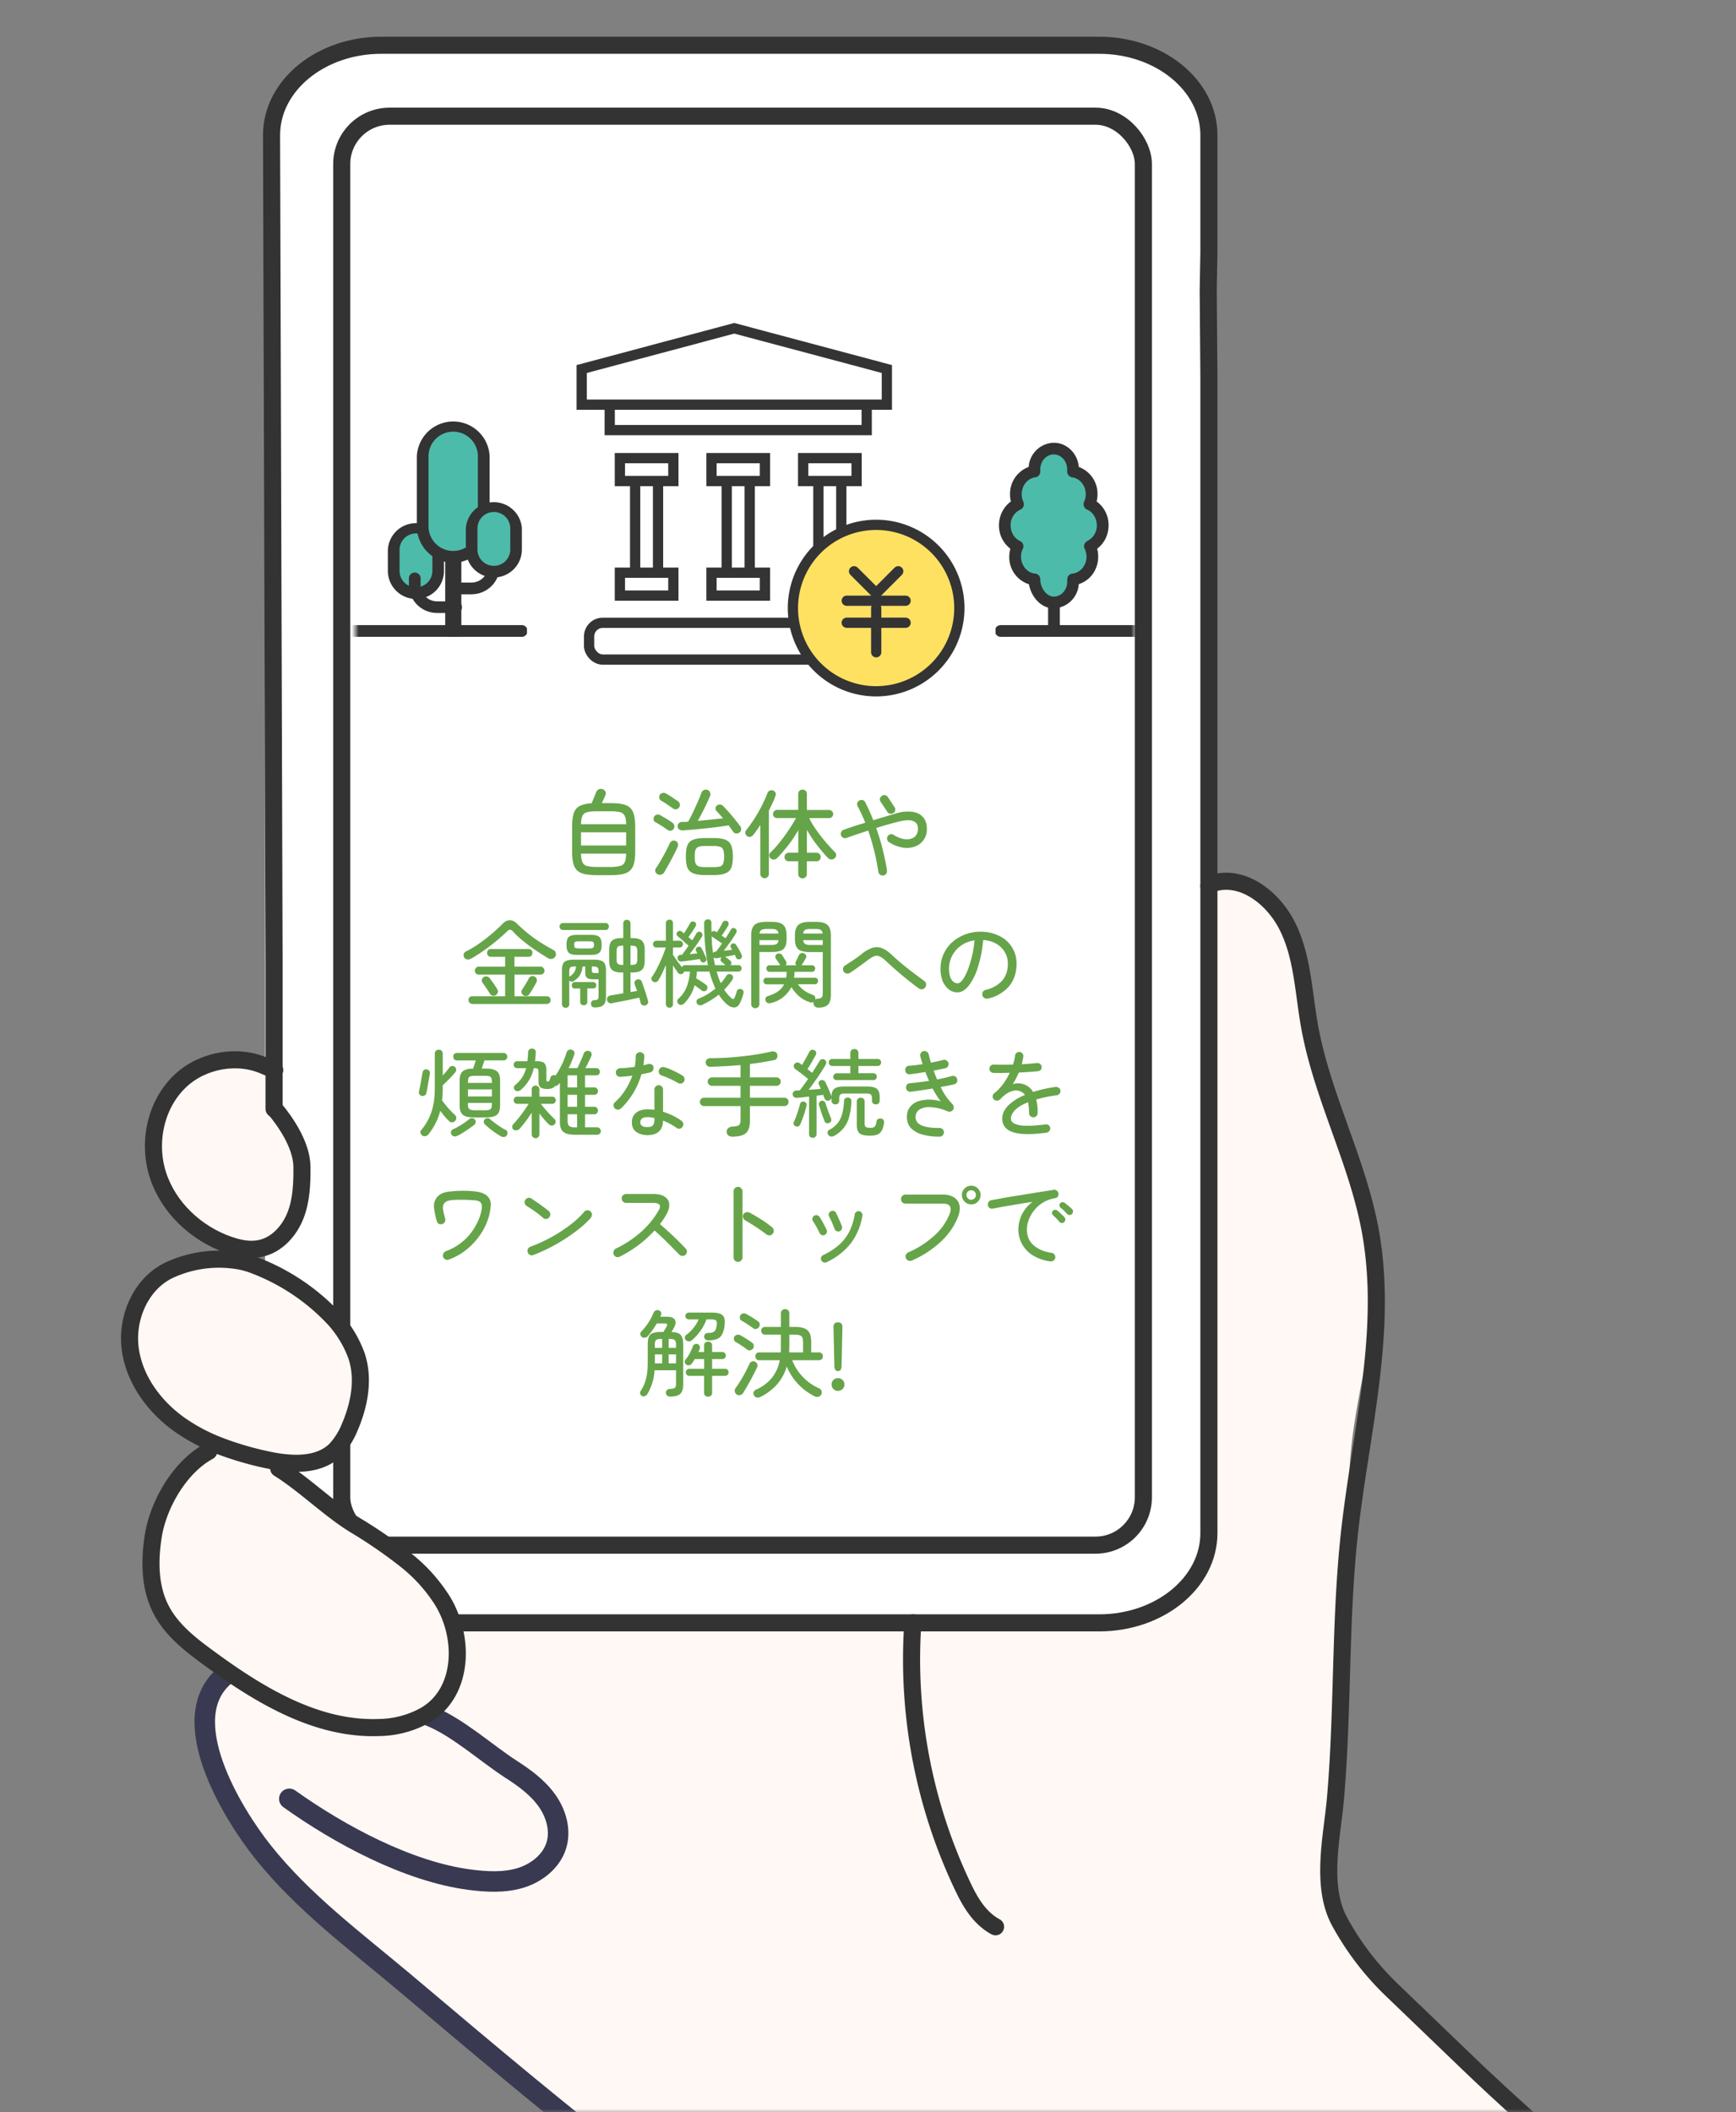
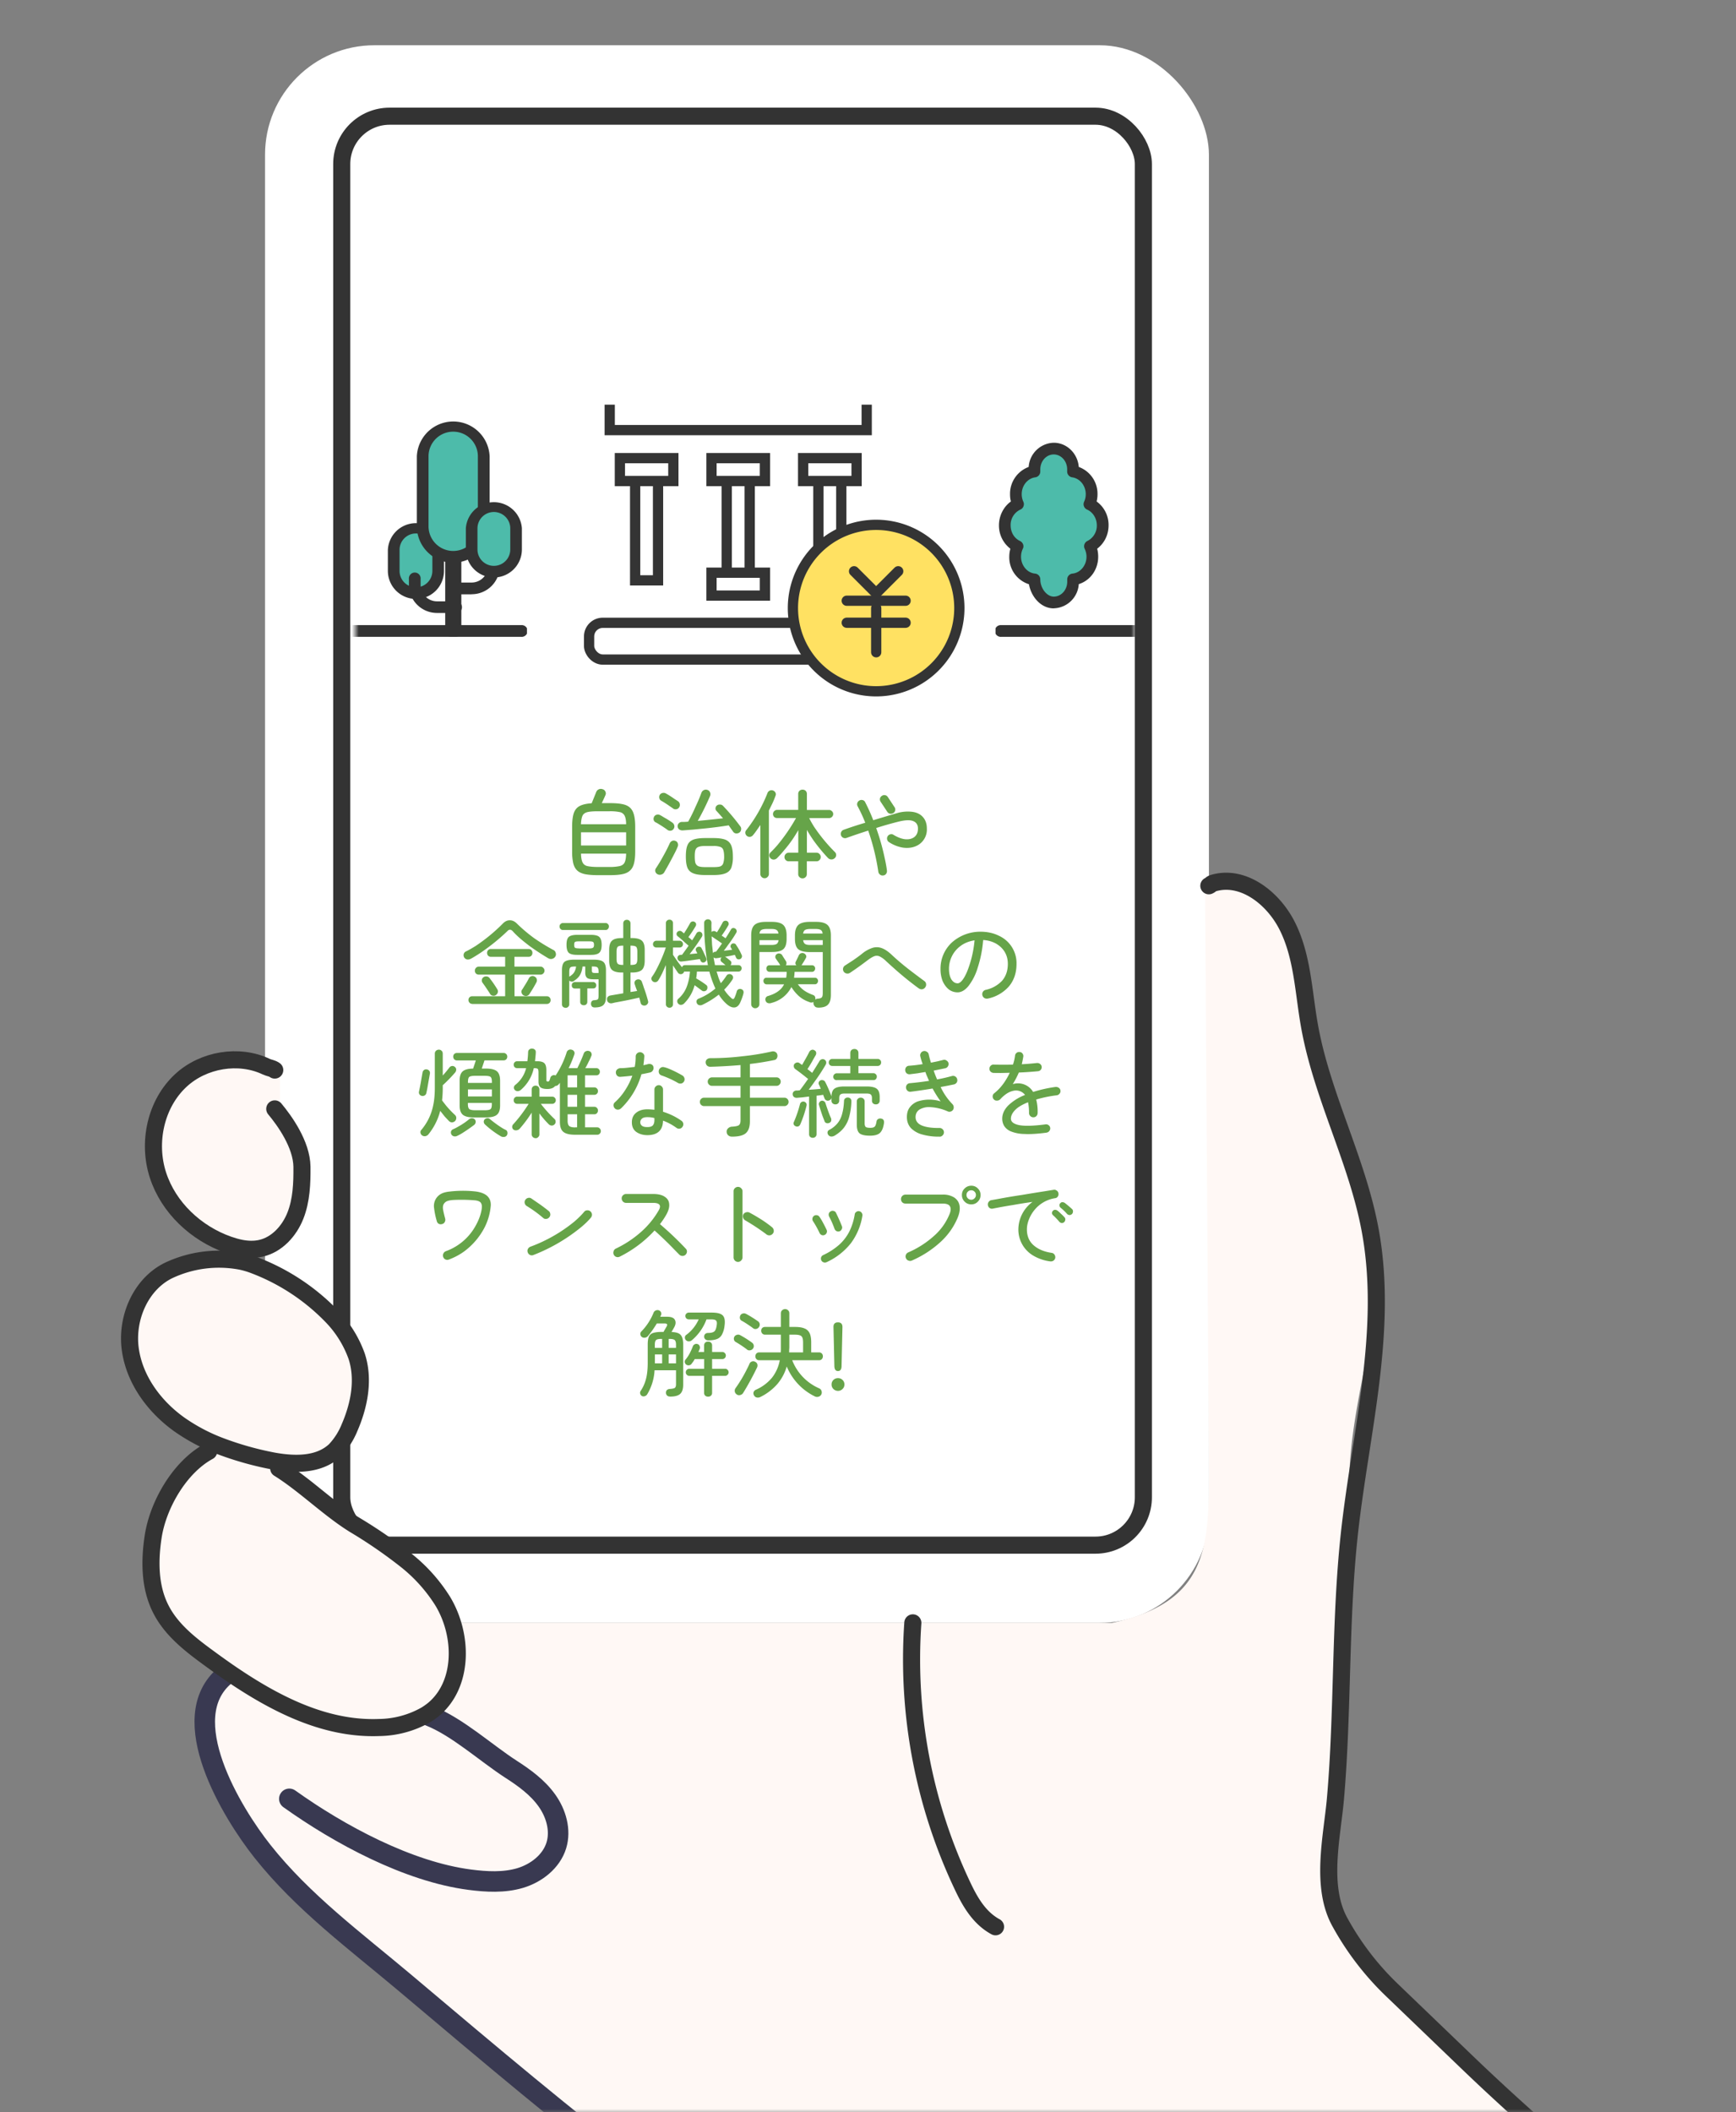
<svg xmlns="http://www.w3.org/2000/svg" width="254" height="309" fill="none" viewBox="0 0 254 309">
  <rect x="0" y="0" width="254" height="309" fill="#808080" stroke="none" />
  <mask id="a" width="248" height="309" x="6" y="0" maskUnits="userSpaceOnUse" style="mask-type:alpha">
    <path fill="#D9D9D9" d="M6 0h248v309H6z" />
  </mask>
  <g mask="url(#a)">
    <rect width="138.1" height="230.79" x="38.78" y="6.62" fill="#fff" rx="16" />
    <path fill="#FFF8F5" d="M62.74 250.19a15.47 15.47 0 0 1-7.2 1.83c-8.37.31-16.15-3.55-23.15-8.13l-.22.62-.3-.1c-7.8 6.23 1.09 20.1 5.79 25.74 6.15 7.4 14.22 13.1 21.75 19.13 14.4 11.56 26.45 23.68 41.33 34.68 8.29 6.14 25.7 2.43 36.15 4.14 6.06.98 13.33 5.95 19.59 10.5h102.69c-12.16-9.31-3.94-3.8-12.77-9.44-8.02-5.12-18.46-15.55-26.01-21.28-4.18-3.16-9.55-10.54-13.72-13.71-3.47-2.65-7.9-8.34-10.46-11.85-3.63-4.96-.76-14.83-.79-20.36-.05-12.95 1.72-31.9 1.96-44.87.26-14.92 6.2-24.01 1.95-38.37-2.99-10.06-4.8-17.92-8.2-31.64-1.38-4.82-.62-8.54-3.43-12.77-2.63-3.94-5.9-6.8-10.23-5.1 1.88 0-.9.28-1.15.66l.56 85.85c0 11.16-.56 18.73-14.2 21.7H67.07l-7-10.54-.3.7a24.13 24.13 0 0 1 5.59 5.96c3.13 4.94 3.24 12.12-1.4 15.82-.38.3-.79.58-1.21.82Z" />
    <path fill="#FFF8F5" d="M35.2 182.68c.98.2 1.98.24 2.95.03 2.36-.52 4.18-2.53 5.07-4.79.89-2.25.98-4.72.96-7.15-.03-2.24-1.4-5.67-2.84-7.4l-.55-.04v-2.43h.18v-4.43h-.49l-1.41-.62-.12.27c-4-1.9-9.2-1.02-12.49 2.02-3.68 3.4-4.9 9.07-3.35 13.84 1.54 4.77 5.58 8.54 10.31 10.2.58.2 1.18.38 1.79.5Z" />
-     <path fill="#fff" d="M167.42 137.14V24.07c0-3.37-3.35-6.1-7.48-6.1H55.8c-3.6 0-6.54 2.4-6.54 5.34v168.23l-1.02.63c2.05 1.77 4.35 8.16 5.2 10.25 0 10.4-11.35 13.24-11.35 13.24s8.2 6.17 7.26 7l.57.37c1.25 2.46 6.12 3.82 7.36 3.84 1.5.03 3.02 0 4.53 0l13.9.03 38.19.04 46.66.07c3.79 0 6.86-2.48 6.86-5.53v-84.34Z" />
    <path stroke="#333" stroke-linecap="round" stroke-linejoin="round" stroke-width="2.5" d="m265.21 347.89-.32-.31c-10.68-10.33-21.83-21.34-29.69-27.73a336.7 336.7 0 0 1-20.65-18.26l-11-10.57a41.17 41.17 0 0 1-7.45-9.73c-2.98-5.25-1.2-12.61-.71-18.11 1.13-12.9.64-25.9 2.04-38.8 1.62-14.82 5.76-29.77 3.04-44.44-1.9-10.27-7.1-19.72-8.9-30.01-.87-4.93-1-10.12-3.28-14.57-2.13-4.15-6.56-7.46-10.82-6.15-.3.1-.3.24-.6.37" />
    <rect width="117.29" height="209.04" x="50" y="17" stroke="#333" stroke-width="2.5" rx="7" />
    <path stroke="#333" stroke-linecap="round" stroke-linejoin="round" stroke-width="2.5" d="M40.2 156.54c-.43-.3-.78-.28-1.25-.5-4-1.9-9.2-1.03-12.49 2.02-3.68 3.4-4.9 9.06-3.35 13.84 1.54 4.76 5.58 8.54 10.31 10.2.58.2 1.18.38 1.79.5.97.19 1.97.23 2.94.02 2.36-.52 4.18-2.53 5.07-4.78.89-2.25.98-4.73.96-7.15-.04-3.27-2.54-6.75-3.98-8.47" />
    <path stroke="#393951" stroke-linecap="round" stroke-linejoin="round" stroke-width="3" d="M62.87 251.03c4.05 1.6 8.25 5.44 11.91 7.8 1.96 1.26 3.88 2.66 5.23 4.55 1.35 1.88 2.07 4.36 1.39 6.58-.73 2.37-2.93 4.07-5.3 4.78-2.38.7-4.92.56-7.38.24-8.98-1.17-19.02-6.57-26.39-11.83" />
    <path stroke="#333" stroke-linecap="round" stroke-linejoin="round" stroke-width="2.5" d="M133.56 237.41a77.36 77.36 0 0 0 7.2 38.33c1.1 2.35 2.45 4.8 4.9 6.13" />
-     <path stroke="#333" stroke-linecap="round" stroke-linejoin="round" stroke-width="2.5" d="M40.1 162.22V140.8l-.37-121.03c0-7.26 7.19-13.15 16.06-13.15h105.02c8.88 0 16.07 5.89 16.07 13.15v17.09l-.1 5.61.1 12.71v169.09c0 7.26-7.2 13.14-16.07 13.14h-94.6" />
    <path stroke="#393951" stroke-linecap="round" stroke-linejoin="round" stroke-width="3" d="m140.94 343.13-.06-.04c-5.95-4.55-12.88-9.51-18.65-10.5-9.95-1.7-18.8-6.7-26.69-12.83-14.16-11-22.71-18.24-36.42-29.8-7.17-6.03-14.85-11.72-20.71-19.12-4.48-5.64-12.95-19.51-5.5-25.73" />
    <path fill="#FFF8F5" d="M33.4 244.58c6.66 4.59 14.07 8.44 22.04 8.14 2.4-.1 4.83-.6 6.85-1.84.4-.25.8-.52 1.16-.82 4.41-3.7 4.3-10.88 1.33-15.82a23.68 23.68 0 0 0-5.33-5.97 70.39 70.39 0 0 0-7.61-5.23c-3.32-2.06-6.56-5.15-9.86-7.44l-1.85-1.85a46.53 46.53 0 0 1-7.93-2.22l-.83.27-.57.73-.27-.2c-4.2 2.26-7.4 7.75-8.12 12.47-.55 3.6-.52 7.44 1.16 10.67 1.53 2.97 4.26 5.1 6.96 7.07.94.69 1.9 1.38 2.87 2.04Z" />
    <path stroke="#333" stroke-linecap="round" stroke-linejoin="round" stroke-width="2.5" d="M40.78 214.82c.4.25.8.51 1.2.79 3.3 2.28 6.53 5.37 9.86 7.43a70.53 70.53 0 0 1 7.6 5.23 23.68 23.68 0 0 1 5.34 5.97c2.98 4.94 3.08 12.12-1.33 15.82-.37.3-.75.57-1.16.82a14.18 14.18 0 0 1-6.85 1.84c-7.98.3-15.38-3.55-22.04-8.13a122.6 122.6 0 0 1-2.87-2.05c-2.7-1.97-5.43-4.1-6.96-7.07-1.68-3.23-1.71-7.07-1.16-10.67.72-4.72 3.92-10.21 8.12-12.48" />
    <path fill="#FFF8F5" d="M40.13 213.75c3.17.56 6.6.56 8.89-1.59l.35-.35c.77-.86 1.32-1.91 1.78-2.98 1.42-3.28 2.15-7.04 1.03-10.44a16.31 16.31 0 0 0-3.73-5.93 31.11 31.11 0 0 0-11.64-7.51 11.96 11.96 0 0 0-2.4-.6 17.3 17.3 0 0 0-9.75 1.51c-4.07 2-6.2 6.94-5.61 11.43.58 4.5 3.5 8.45 7.18 11.1a26.93 26.93 0 0 0 5.97 3.15 46.58 46.58 0 0 0 7.93 2.21Z" />
    <path fill="#66A449" d="M122.61 200.57c-.33 0-.5-.22-.53-.66l-.13-5.76c-.02-.46.2-.7.65-.7s.67.24.66.7l-.13 5.76c-.02.44-.2.66-.52.66Zm0 2.9a.94.94 0 0 1-.67-.27.9.9 0 0 1-.27-.66.91.91 0 0 1 .94-.93.9.9 0 0 1 .66.26c.19.18.28.4.28.67s-.1.49-.28.66a.9.9 0 0 1-.66.27Z" />
    <path fill="#66A449" d="M111.24 204.37a.77.77 0 0 1-.51.07c-.17-.03-.3-.13-.41-.31a.61.61 0 0 1-.06-.48.64.64 0 0 1 .35-.35 6.4 6.4 0 0 0 2.34-1.75 5.8 5.8 0 0 0 1.14-2.56h-3a.54.54 0 0 1-.42-.17.58.58 0 0 1-.15-.4c0-.16.05-.3.15-.41.1-.11.24-.17.42-.17h3.14l.02-.43v-2.16h-2.32a.52.52 0 0 1-.4-.17.58.58 0 0 1-.16-.4c0-.16.05-.3.15-.4.1-.1.24-.16.41-.16h2.32v-1.99c0-.19.06-.34.19-.45a.62.62 0 0 1 .43-.17c.18 0 .32.06.43.17.13.11.19.26.19.45v1.99h.82c.59 0 1.06.07 1.4.22.36.14.6.38.76.72.15.32.22.77.22 1.34v1.44h1.14c.17 0 .31.06.42.17.1.11.15.25.15.4a.6.6 0 0 1-.15.41.54.54 0 0 1-.42.17h-3.92a7.41 7.41 0 0 0 3.92 4.1c.2.09.32.22.37.4a.64.64 0 0 1-.46.84.7.7 0 0 1-.54-.06 8.48 8.48 0 0 1-4.09-4.37 6.9 6.9 0 0 1-1.39 2.59 7.95 7.95 0 0 1-2.48 1.88Zm-3.47-.4a.6.6 0 0 1-.26-.4.63.63 0 0 1 .1-.48 20.37 20.37 0 0 0 1.66-2.77c.17-.32.3-.6.4-.84a.54.54 0 0 1 .34-.3.57.57 0 0 1 .46.03c.17.08.28.19.33.34a.7.7 0 0 1-.03.49 40.06 40.06 0 0 1-2.04 3.74.67.67 0 0 1-.43.3.6.6 0 0 1-.53-.1Zm7.69-6.13h2.04v-1.44c0-.3-.03-.55-.1-.71a.55.55 0 0 0-.36-.34c-.17-.07-.43-.1-.77-.1h-.78v1.7c0 .15 0 .3-.02.44l-.01.45Zm-6.16-.42a15.52 15.52 0 0 0-1.65-1.1.51.51 0 0 1-.26-.34.58.58 0 0 1 .06-.43c.07-.14.2-.22.35-.27a.6.6 0 0 1 .48.03 14.7 14.7 0 0 1 1.74 1.1c.14.1.23.23.26.4.03.16 0 .32-.1.46a.62.62 0 0 1-.4.26.56.56 0 0 1-.48-.1Zm.88-3.12c-.2-.16-.47-.34-.78-.55-.32-.21-.62-.4-.89-.54a.51.51 0 0 1-.25-.34.7.7 0 0 1 .06-.43.52.52 0 0 1 .35-.28.64.64 0 0 1 .47.04c.17.08.36.2.58.32l.64.4.53.36a.6.6 0 0 1 .15.87.62.62 0 0 1-.4.26.53.53 0 0 1-.46-.11Z" />
    <path fill="#66A449" d="M98.04 204.3a.6.6 0 0 1-.45-.16.58.58 0 0 1-.15-.4c0-.16.05-.3.15-.4a.7.7 0 0 1 .4-.15c.36-.02.6-.07.72-.14.13-.08.2-.26.2-.55v-2.04h-3.14a7.6 7.6 0 0 1-1.09 3.54c-.08.12-.2.2-.35.25a.5.5 0 0 1-.66-.36.48.48 0 0 1 .06-.4c.33-.49.6-1.06.77-1.7.18-.64.27-1.44.27-2.4v-2.7c0-.47.05-.85.16-1.12a.97.97 0 0 1 .6-.56c.3-.1.7-.16 1.22-.16h.33a38.1 38.1 0 0 1 .46-.8c.16-.3.07-.44-.3-.44H96.1c-.42.7-.86 1.33-1.33 1.88a.68.68 0 0 1-.41.2.63.63 0 0 1-.45-.1.57.57 0 0 1-.22-.4c-.01-.16.03-.3.14-.4a8.43 8.43 0 0 0 1.8-2.76.55.55 0 0 1 .33-.32c.14-.07.3-.07.44-.02.15.06.25.15.31.28a.5.5 0 0 1 0 .44.85.85 0 0 0-.1.22h1.01c.6 0 .99.16 1.13.47.16.3.12.67-.12 1.1l-.38.66c.66.02 1.11.16 1.34.43.25.27.37.74.37 1.4v5.87c0 .64-.15 1.1-.45 1.36-.29.26-.78.39-1.47.39Zm5.56.02a.6.6 0 0 1-.42-.15.54.54 0 0 1-.16-.4v-2.5h-2.16a.5.5 0 0 1-.37-.15.5.5 0 0 1-.15-.37.5.5 0 0 1 .15-.36.5.5 0 0 1 .37-.15h2.17v-1.42h-1.38l-.2.34-.23.3a.52.52 0 0 1-.35.26.55.55 0 0 1-.42-.06.52.52 0 0 1-.24-.3.52.52 0 0 1 .04-.4c.25-.29.46-.6.65-.95.18-.36.34-.7.46-1.02a.56.56 0 0 1 .28-.33.48.48 0 0 1 .4-.04c.15.04.26.13.31.27.07.13.08.27.03.42-.05.15-.12.3-.2.47h.84v-.95c0-.18.06-.32.16-.42a.64.64 0 0 1 .42-.14.6.6 0 0 1 .42.14c.11.1.17.24.17.42v.95h1.5c.14 0 .27.06.36.16.1.1.15.22.15.36a.5.5 0 0 1-.15.37.5.5 0 0 1-.36.15h-1.5v1.42h1.9c.15 0 .27.05.36.15a.5.5 0 0 1 0 .73.46.46 0 0 1-.36.15h-1.9v2.5c0 .17-.06.3-.17.4-.1.1-.24.15-.42.15Zm-2.42-8.22a.66.66 0 0 1-.44.13.64.64 0 0 1-.4-.2.54.54 0 0 1-.13-.4.44.44 0 0 1 .2-.35 5.69 5.69 0 0 0 1.82-2.27h-1.45a.53.53 0 0 1-.36-.14.53.53 0 0 1-.14-.36c0-.13.05-.25.14-.34a.5.5 0 0 1 .36-.15h3.35c.82 0 1.36.14 1.63.43.27.29.35.79.25 1.49a3.6 3.6 0 0 1-.4 1.34c-.18.3-.44.52-.77.63-.31.11-.72.17-1.23.17a.63.63 0 0 1-.42-.16.5.5 0 0 1-.16-.39.5.5 0 0 1 .15-.38c.11-.1.24-.15.4-.15.42 0 .72-.07.9-.2.19-.13.31-.43.38-.9.06-.35.03-.59-.08-.7-.1-.13-.36-.19-.75-.19h-.66a7.25 7.25 0 0 1-2.2 3.1Zm-3.35 3.35h1.08v-1.31h-1.08v1.31Zm-2.02 0h1.07v-1.31h-1.06v1.31Zm2.02-2.27h1.08v-.49c0-.32-.07-.54-.2-.66-.12-.1-.37-.16-.75-.16h-.13v1.31Zm-2.02 0h1.07v-1.31h-.11c-.39 0-.64.05-.77.16-.12.12-.19.34-.19.66v.5Z" />
    <path fill="#66A449" d="M153.67 184.53a6.46 6.46 0 0 1-2.63-.93 4.42 4.42 0 0 1-2.04-3.7 5.04 5.04 0 0 1 2.07-4.07 66 66 0 0 0-2.84.45 73.94 73.94 0 0 0-2.97.53.59.59 0 0 1-.48-.1.62.62 0 0 1-.24-.43.6.6 0 0 1 .12-.46c.1-.14.24-.23.41-.25l1.06-.19a80.99 80.99 0 0 1 3.33-.56 297.12 297.12 0 0 1 3.45-.56l1.24-.2c.16-.03.31 0 .44.1.15.08.23.22.27.38.04.17.01.33-.08.48a.51.51 0 0 1-.38.26 4.85 4.85 0 0 0-3.1 1.8c-.34.43-.6.9-.78 1.38-.18.48-.27.94-.27 1.39 0 .99.34 1.77 1 2.34.66.57 1.53.93 2.6 1.09.18.02.32.1.42.24.1.14.15.3.13.47a.62.62 0 0 1-.25.42c-.14.1-.3.14-.48.12Zm3.18-6.94a.5.5 0 0 1-.36.16.56.56 0 0 1-.37-.17 7.06 7.06 0 0 0-.94-.9.51.51 0 0 1-.17-.32.38.38 0 0 1 .12-.33c.1-.12.2-.17.32-.16a.6.6 0 0 1 .36.12 16.2 16.2 0 0 1 1.04.88c.1.09.15.21.14.36 0 .14-.05.26-.14.37Zm-1.15 1.2a.5.5 0 0 1-.71-.06 9.61 9.61 0 0 0-.91-.95.45.45 0 0 1-.16-.31c0-.13.04-.24.13-.34.1-.1.21-.15.33-.14.14 0 .25.04.36.13.13.1.3.25.48.43.2.18.37.34.5.5.11.1.16.22.15.37a.6.6 0 0 1-.17.37Z" />
    <path fill="#66A449" d="M133.41 184.41a.63.63 0 0 1-.49 0 .59.59 0 0 1-.36-.33.6.6 0 0 1-.02-.5.64.64 0 0 1 .34-.36 13.9 13.9 0 0 0 3.78-2.42 8.5 8.5 0 0 0 2.25-3.14c.21-.49.24-.88.09-1.16-.14-.29-.51-.43-1.1-.43h-5.43a.65.65 0 0 1-.46-.18.66.66 0 0 1-.18-.46.65.65 0 0 1 .65-.67h5.41a3 3 0 0 1 1.75.44c.42.3.68.69.76 1.2.08.5-.01 1.08-.28 1.74a10.06 10.06 0 0 1-2.52 3.56 15.12 15.12 0 0 1-4.19 2.71Zm8.7-8.22c-.38 0-.7-.13-.97-.4s-.4-.6-.4-.97c0-.38.13-.7.4-.96.27-.27.6-.4.97-.4.38 0 .7.13.96.4.27.26.4.58.4.96s-.13.7-.4.97c-.26.27-.58.4-.96.4Zm0-.68c.18 0 .34-.07.47-.2.14-.14.21-.3.21-.49 0-.2-.07-.36-.2-.49a.63.63 0 0 0-.48-.2c-.2 0-.37.06-.5.2-.14.13-.2.3-.2.5a.69.69 0 0 0 .7.68Z" />
    <path fill="#66A449" d="M120.92 184.65a.54.54 0 0 1-.43.01.56.56 0 0 1-.32-.28.62.62 0 0 1-.03-.44.56.56 0 0 1 .3-.33 9.75 9.75 0 0 0 2.35-1.52 6.69 6.69 0 0 0 1.48-1.93 8.8 8.8 0 0 0 .79-2.51c.02-.16.1-.28.23-.36.13-.1.27-.13.42-.1.16.03.28.1.37.24.09.12.12.26.1.42a9.13 9.13 0 0 1-1.69 4.03 9.65 9.65 0 0 1-3.56 2.77Zm1.9-4.52a.58.58 0 0 1-.42-.03.61.61 0 0 1-.3-.34 13.56 13.56 0 0 0-.77-1.76.64.64 0 0 1-.07-.43.51.51 0 0 1 .27-.35.5.5 0 0 1 .43-.07c.16.03.28.12.35.26a25.66 25.66 0 0 1 .88 1.99.5.5 0 0 1-.04.43.56.56 0 0 1-.32.3Zm-2.17.53a.54.54 0 0 1-.44.01.62.62 0 0 1-.3-.3 13.62 13.62 0 0 0-.94-1.7.53.53 0 0 1-.1-.42c.02-.16.1-.28.22-.38a.58.58 0 0 1 .42-.1c.16.02.29.1.38.23.12.17.25.37.38.6a23.98 23.98 0 0 1 .67 1.3c.07.15.08.3.01.45a.55.55 0 0 1-.3.31Z" />
    <path fill="#66A449" d="M107.97 184.6a.64.64 0 0 1-.46-.2.66.66 0 0 1-.18-.46v-9.66a.6.6 0 0 1 .18-.45c.13-.13.29-.2.46-.2a.6.6 0 0 1 .47.2c.13.12.2.27.2.45v9.66c0 .17-.07.33-.2.46a.6.6 0 0 1-.47.2Zm4.15-4.04a31.14 31.14 0 0 0-3.08-2.03.66.66 0 0 1-.3-.37.64.64 0 0 1 .02-.5.59.59 0 0 1 .38-.3.67.67 0 0 1 .5.02c.37.2.76.41 1.16.66a17.44 17.44 0 0 1 2.17 1.5.7.7 0 0 1 .24.46.6.6 0 0 1-.15.48.67.67 0 0 1-.45.24.73.73 0 0 1-.5-.16Z" />
    <path fill="#66A449" d="M90.67 183.84a.64.64 0 0 1-.87-.3.64.64 0 0 1-.02-.5.6.6 0 0 1 .32-.38 15.73 15.73 0 0 0 3.67-2.42 12.6 12.6 0 0 0 2.61-3.18c.41-.72.14-1.09-.82-1.09H91.6a.63.63 0 0 1-.46-.2.66.66 0 0 1-.18-.46.6.6 0 0 1 .18-.44c.13-.13.28-.2.46-.2h3.95c.74 0 1.31.13 1.7.4.4.25.63.61.66 1.07.05.46-.1.98-.43 1.57a11.7 11.7 0 0 1-.92 1.37 46.13 46.13 0 0 1 3.75 3.56c.13.12.2.27.2.44 0 .18-.07.33-.2.47a.66.66 0 0 1-.93-.02l-.7-.71a52.38 52.38 0 0 0-2.91-2.81 17.48 17.48 0 0 1-5.1 3.83Z" />
    <path fill="#66A449" d="M78.04 183.6a.6.6 0 0 1-.49-.01.65.65 0 0 1-.33-.37.6.6 0 0 1 .01-.49.7.7 0 0 1 .38-.35 22.3 22.3 0 0 0 6.41-3.66c.58-.5 1.06-.97 1.44-1.43a.57.57 0 0 1 .44-.23.65.65 0 0 1 .71.58.63.63 0 0 1-.14.47c-.37.46-.88.95-1.51 1.47a25.67 25.67 0 0 1-6.92 4.02Zm1.43-5.43a17.73 17.73 0 0 0-2.4-1.74.66.66 0 0 1-.29-.39.6.6 0 0 1 .07-.49c.1-.16.23-.26.4-.3a.57.57 0 0 1 .5.08l.83.57a24.1 24.1 0 0 1 1.69 1.25c.14.1.22.25.24.43a.59.59 0 0 1-.13.48.63.63 0 0 1-.43.25.56.56 0 0 1-.48-.14Z" />
    <path fill="#66A449" d="M65.68 184.26a.63.63 0 0 1-.5-.01.6.6 0 0 1-.33-.37.6.6 0 0 1 .02-.49c.07-.17.2-.28.36-.35a8.1 8.1 0 0 0 4.19-3.43c.42-.7.72-1.37.9-2.02.12-.43.18-.77.18-1.02a.98.98 0 0 0-.14-.6c-.12-.18-.37-.3-.75-.36a22.87 22.87 0 0 0-3.36-.06c-.37.03-.65.09-.84.17-.17.07-.32.19-.43.34-.14.18-.2.44-.17.76.04.32.15.8.32 1.43.05.18.03.35-.05.5a.55.55 0 0 1-.37.31.67.67 0 0 1-.5-.02.6.6 0 0 1-.3-.4 11.4 11.4 0 0 1-.4-1.94 2.01 2.01 0 0 1 1.1-2.09c.3-.15.71-.25 1.22-.3a16.69 16.69 0 0 1 3.83 0c.47.07.85.18 1.13.32.29.14.51.31.67.52.25.31.36.7.35 1.16a8.56 8.56 0 0 1-.98 3.39 10.23 10.23 0 0 1-2.9 3.36c-.66.48-1.4.88-2.25 1.2Z" />
    <path fill="#66A449" d="M153.11 165.7c-1.32.17-2.4.24-3.23.19a5.5 5.5 0 0 1-1.98-.38 2.1 2.1 0 0 1-.98-.8 2.1 2.1 0 0 1-.28-1.06c0-.7.3-1.33.87-1.92a7.38 7.38 0 0 1 2.47-1.55 1.66 1.66 0 0 0-1.65-.62c-.36.07-.7.21-1.04.43-.34.23-.65.5-.94.82a.66.66 0 0 1-.48.2.56.56 0 0 1-.46-.18.6.6 0 0 1-.17-.46.56.56 0 0 1 .21-.42c.53-.42.97-.89 1.35-1.41a10 10 0 0 0 .94-1.6l-1.3.03-1.06-.01a.69.69 0 0 1-.44-.19.56.56 0 0 1-.17-.44.6.6 0 0 1 .2-.44.57.57 0 0 1 .46-.15 42 42 0 0 0 2.78 0 6.58 6.58 0 0 0 .3-1.28.6.6 0 0 1 .68-.56c.18.01.32.09.42.23.1.14.14.3.11.46a17.45 17.45 0 0 1-.22 1.1 39.95 39.95 0 0 0 2.21-.18c.18-.01.33.03.46.13.14.1.22.23.24.4a.59.59 0 0 1-.14.47.6.6 0 0 1-.4.2 52.29 52.29 0 0 1-2.8.19 12.3 12.3 0 0 1-.89 1.7 2.57 2.57 0 0 1 2.98 1.14 20.08 20.08 0 0 1 3.28-.73c.18-.01.34.03.48.13.14.1.22.22.24.4a.55.55 0 0 1-.13.45.63.63 0 0 1-.4.24 18.17 18.17 0 0 0-3.02.62 7.1 7.1 0 0 1 .21 1.96c0 .18-.06.33-.18.46a.6.6 0 0 1-.45.18.6.6 0 0 1-.44-.18.65.65 0 0 1-.19-.46 7.52 7.52 0 0 0-.14-1.56c-.88.35-1.51.73-1.91 1.15-.4.42-.6.84-.6 1.25 0 .46.39.77 1.18.94.8.16 2.08.13 3.85-.1.18-.03.34 0 .48.11.14.1.22.23.24.4a.6.6 0 0 1-.13.45.57.57 0 0 1-.42.24Z" />
    <path fill="#66A449" d="M137.49 166.28a8.79 8.79 0 0 1-2.5-.3 3.67 3.67 0 0 1-1.7-.94c-.4-.44-.6-.98-.6-1.63 0-.58.14-1.05.43-1.43a2.6 2.6 0 0 1 1.15-.85 5.54 5.54 0 0 1 3.36-.01 16.31 16.31 0 0 1-1.18-1.88 82.3 82.3 0 0 1-3.2.47.58.58 0 0 1-.47-.14.68.68 0 0 1-.22-.44.63.63 0 0 1 .15-.47.6.6 0 0 1 .44-.2 49.67 49.67 0 0 0 2.78-.34l-.28-.65c-.1-.22-.18-.44-.25-.65l-1.2.2-1.05.13a.66.66 0 0 1-.48-.12.62.62 0 0 1-.22-.42.66.66 0 0 1 .12-.48.57.57 0 0 1 .44-.22 20.04 20.04 0 0 0 1.99-.24 8.7 8.7 0 0 1-.34-1.12.6.6 0 0 1 .06-.48.6.6 0 0 1 .39-.3.58.58 0 0 1 .47.08c.16.08.26.2.3.38a13.52 13.52 0 0 0 .33 1.23l.98-.2.81-.2a.55.55 0 0 1 .48.08c.16.1.26.22.3.39.03.17 0 .33-.09.47a.6.6 0 0 1-.4.28l-.78.16-.9.18a16.16 16.16 0 0 0 .5 1.29 24.63 24.63 0 0 0 2.18-.5.61.61 0 0 1 .76.48.6.6 0 0 1-.07.47.67.67 0 0 1-.4.28l-.88.18-1.07.2a8.95 8.95 0 0 0 1.75 2.53c.1.13.16.26.16.4a.6.6 0 0 1-.1.41c-.08.12-.2.2-.34.25a.55.55 0 0 1-.4-.01 7.2 7.2 0 0 0-2.51-.63 2.76 2.76 0 0 0-1.66.35c-.38.26-.57.63-.57 1.1 0 .56.31.98.94 1.24.63.25 1.48.37 2.56.35.18 0 .32.06.45.18s.2.27.2.45a.6.6 0 0 1-.19.45.6.6 0 0 1-.43.2Z" />
    <path fill="#66A449" d="M118.92 166.45a.6.6 0 0 1-.39-.14.54.54 0 0 1-.15-.4v-5.5l-.95.12-.82.07a.68.68 0 0 1-.43-.11.55.55 0 0 1-.2-.38.5.5 0 0 1 .13-.4c.1-.1.24-.17.4-.18h.24l.27-.03c.17-.2.35-.45.56-.74l.66-.92-.6-.48a36.14 36.14 0 0 0-1.27-.96.52.52 0 0 1-.22-.34.52.52 0 0 1 .07-.4c.1-.11.22-.19.36-.22a.5.5 0 0 1 .41.09 3.65 3.65 0 0 0 .37.26l.36-.64a20.16 20.16 0 0 0 .69-1.27.63.63 0 0 1 .32-.28.45.45 0 0 1 .4.03c.16.08.26.19.28.32a.6.6 0 0 1-.05.39l-.37.64a16.63 16.63 0 0 1-.85 1.42 22.53 22.53 0 0 1 .69.55c.45-.7.8-1.27 1.06-1.71a.56.56 0 0 1 .32-.27.5.5 0 0 1 .42.04c.14.09.23.2.25.34.03.14 0 .27-.07.4a27.3 27.3 0 0 1-1.6 2.45c-.31.44-.6.85-.89 1.22a27.7 27.7 0 0 0 1.77-.14 7.35 7.35 0 0 0-.27-.62.41.41 0 0 1-.01-.37c.05-.12.14-.2.26-.25a.52.52 0 0 1 .38 0c.13.03.23.12.3.26a18.42 18.42 0 0 1 .87 2c.04.14.04.27 0 .4a.51.51 0 0 1-.3.28.48.48 0 0 1-.4 0 .5.5 0 0 1-.28-.3 7.08 7.08 0 0 1-.2-.52l-.45.07-.52.06v5.61c0 .18-.05.32-.16.4-.1.1-.23.15-.39.15Zm3.52-8.43a.51.51 0 0 1-.38-.14.49.49 0 0 1-.14-.36c0-.14.05-.26.14-.35.1-.1.23-.16.38-.16h1.97v-1.07h-2.63a.51.51 0 0 1-.38-.15.52.52 0 0 1-.14-.36.51.51 0 0 1 .52-.52h2.63v-.87c0-.18.06-.33.17-.43.12-.1.27-.15.43-.15a.6.6 0 0 1 .42.15c.11.1.17.25.17.43v.87h2.8c.16 0 .28.05.38.16.1.09.14.21.14.36 0 .14-.05.26-.14.36a.5.5 0 0 1-.38.15h-2.8V157h2.19c.15 0 .27.05.36.16.1.09.14.2.14.35 0 .14-.05.26-.14.36-.09.1-.2.14-.37.14h-5.34Zm4.86 8.12c-.72 0-1.23-.11-1.52-.33-.28-.23-.42-.66-.42-1.3v-3.38c0-.17.06-.3.17-.4a.6.6 0 0 1 .81 0c.11.1.17.23.17.4v3.2c0 .27.06.45.17.54.12.08.34.12.66.12s.54-.06.66-.2c.12-.13.2-.4.26-.8a.51.51 0 0 1 .27-.31.6.6 0 0 1 .44-.03c.3.07.41.29.37.64-.1.7-.3 1.17-.6 1.45-.3.27-.78.4-1.45.4Zm-5.07-4.58a.61.61 0 0 1-.4-.14.54.54 0 0 1-.18-.42v-.5c0-.59.14-1 .42-1.22.28-.22.77-.34 1.47-.34h3.28c.7 0 1.19.12 1.47.34.28.22.42.63.42 1.22v.5c0 .18-.06.32-.17.42-.1.1-.23.14-.4.14a.61.61 0 0 1-.4-.14.54.54 0 0 1-.16-.42v-.35c0-.27-.07-.45-.19-.54-.1-.1-.33-.14-.66-.14h-3.1c-.32 0-.54.04-.66.14-.12.09-.18.27-.18.54v.35c0 .18-.06.32-.17.42-.1.1-.23.14-.4.14Zm-.17 4.6a.77.77 0 0 1-.48.1.55.55 0 0 1-.4-.25.56.56 0 0 1-.1-.4.46.46 0 0 1 .25-.32 3.8 3.8 0 0 0 1.26-1.03c.3-.39.51-.84.64-1.37.14-.52.23-1.12.26-1.8 0-.17.05-.3.17-.4.12-.1.25-.14.4-.13.16 0 .28.06.38.16.1.1.13.24.13.4a9.9 9.9 0 0 1-.3 2.18 4.52 4.52 0 0 1-.77 1.64c-.35.46-.83.87-1.44 1.23Zm-5.63-1.4a.46.46 0 0 1-.28-.23.39.39 0 0 1 0-.38 17.2 17.2 0 0 0 .9-2.63.48.48 0 0 1 .22-.3.5.5 0 0 1 .37-.06c.13.03.23.1.3.2.08.11.1.24.07.38a17.2 17.2 0 0 1-.9 2.7c-.13.32-.36.43-.68.33Zm4.87-.48a.55.55 0 0 1-.4.01.42.42 0 0 1-.27-.3l-.28-.72a45.55 45.55 0 0 1-.52-1.62.47.47 0 0 1 .05-.38.53.53 0 0 1 .29-.23.45.45 0 0 1 .36.05c.12.05.2.15.25.3a32.22 32.22 0 0 0 .54 1.55c.1.27.2.49.28.67.04.15.04.28 0 .4a.47.47 0 0 1-.3.27Z" />
    <path fill="#66A449" d="M107.12 166.28a.82.82 0 0 1-.56-.18.7.7 0 0 1-.24-.5.64.64 0 0 1 .19-.52.88.88 0 0 1 .6-.26c.51-.03.85-.1 1-.22.16-.12.24-.36.24-.71v-2.08h-5.33a.6.6 0 0 1-.44-.18.6.6 0 0 1-.18-.43.6.6 0 0 1 .18-.44.6.6 0 0 1 .44-.18h5.33v-1.73h-4.18a.6.6 0 0 1-.44-.19.6.6 0 0 1-.18-.43.6.6 0 0 1 .18-.43.6.6 0 0 1 .44-.19h4.18v-1.8a80.27 80.27 0 0 1-4.4.25.7.7 0 0 1-.5-.17.7.7 0 0 1-.2-.47c0-.19.06-.34.19-.45.13-.11.3-.17.5-.17a38.85 38.85 0 0 0 4.7-.28 35.85 35.85 0 0 0 4.25-.69c.2-.05.39-.03.55.06.15.08.25.21.29.38a.7.7 0 0 1-.06.52c-.07.16-.2.25-.4.29a42.7 42.7 0 0 1-3.55.57v1.96h3.9c.17 0 .32.06.43.19a.6.6 0 0 1 .18.43c0 .17-.06.31-.18.43a.56.56 0 0 1-.43.19h-3.9v1.73h5.05a.6.6 0 0 1 .43.18.6.6 0 0 1 .18.44c0 .17-.06.31-.18.43a.59.59 0 0 1-.44.18h-5.04v2.22c0 .8-.19 1.37-.57 1.72-.38.35-1.06.53-2.03.53Z" />
    <path fill="#66A449" d="M94.72 166.06c-.64 0-1.17-.16-1.61-.46-.44-.31-.66-.78-.66-1.42 0-.59.2-1.05.61-1.38.42-.35.98-.52 1.67-.52a9.77 9.77 0 0 1 1.02.07v-2.97a.6.6 0 0 1 .18-.43c.13-.13.28-.2.45-.2.18 0 .33.06.45.2a.6.6 0 0 1 .18.43v3.26a9.52 9.52 0 0 1 2.7 1.32.62.62 0 0 1 .14.89.57.57 0 0 1-.4.26.62.62 0 0 1-.48-.12 8 8 0 0 0-1.96-1.05c-.03 1.41-.8 2.12-2.3 2.12Zm-3.88-3.9a.64.64 0 0 1-.45.17.6.6 0 0 1-.43-.18.7.7 0 0 1-.2-.45c0-.17.07-.32.2-.44a8.53 8.53 0 0 0 1.52-1.8 10 10 0 0 0 1.04-2.1 35.11 35.11 0 0 1-1.74.17.62.62 0 0 1-.49-.17.71.71 0 0 1-.18-.5.56.56 0 0 1 .2-.42.8.8 0 0 1 .5-.18c.3 0 .63-.02.98-.06l1.08-.12a7.55 7.55 0 0 0 .14-1.52.6.6 0 0 1 .18-.44.6.6 0 0 1 .45-.19c.18 0 .33.06.46.19a.5.5 0 0 1 .17.44 16.26 16.26 0 0 1-.13 1.27c.25-.05.47-.1.67-.16a.72.72 0 0 1 .5.04.5.5 0 0 1 .3.4c.04.18 0 .35-.1.5a.6.6 0 0 1-.39.28 23.6 23.6 0 0 1-1.27.26 11.15 11.15 0 0 1-3.01 5.02Zm8.33-3.75a13.9 13.9 0 0 0-2.31-1.06.67.67 0 0 1-.4-.28.68.68 0 0 1-.06-.49c.04-.17.14-.3.3-.4.14-.09.3-.1.47-.06.27.06.58.17.92.32a16.44 16.44 0 0 1 1.8.92c.13.1.22.23.26.41a.6.6 0 0 1-.1.48.6.6 0 0 1-.4.26.67.67 0 0 1-.48-.1Zm-4.45 6.47c.38 0 .65-.08.8-.25.15-.18.23-.43.23-.77v-.3c-.36-.1-.7-.13-1.03-.13-.38 0-.64.07-.8.22a.68.68 0 0 0-.24.53c0 .2.08.38.24.5.16.14.42.2.8.2Z" />
    <path fill="#66A449" d="M84.13 166c-.8 0-1.38-.14-1.72-.43-.33-.28-.49-.77-.49-1.46v-5.71l-.13.17c-.15.2-.34.3-.56.3-.14.16-.3.28-.5.34-.19.07-.4.1-.64.1-.46 0-.8-.08-1-.24-.2-.16-.3-.44-.3-.84v-1.31c0-.27-.03-.45-.1-.54-.08-.08-.25-.12-.52-.12h-.07a5.78 5.78 0 0 1-1.92 3.2.67.67 0 0 1-.45.16.55.55 0 0 1-.4-.16.5.5 0 0 1 .04-.73 4.5 4.5 0 0 0 1.61-2.47h-1.32a.5.5 0 0 1-.36-.14.52.52 0 0 1-.14-.37.5.5 0 0 1 .14-.35c.1-.1.21-.15.36-.15h1.5a12.5 12.5 0 0 0 .11-1.34c.01-.17.07-.3.18-.38a.6.6 0 0 1 .42-.13c.16.01.3.07.4.17.1.1.14.24.12.42 0 .22-.03.44-.05.66l-.06.6h.34c.5 0 .83.1 1.02.28.2.19.3.53.3 1.02v1.35c0 .12 0 .2.03.25.04.04.1.07.2.07s.16-.04.2-.11c.04-.08.1-.23.16-.47a.52.52 0 0 1 .26-.29.53.53 0 0 1 .47-.03c.01 0 .02 0 .03.02a13.24 13.24 0 0 0 1.61-3.36.57.57 0 0 1 .71-.42c.18.03.3.12.38.25.09.13.1.28.04.45a16.1 16.1 0 0 1-.83 2h1.27a20.9 20.9 0 0 0 .95-2.16.55.55 0 0 1 .32-.32.64.64 0 0 1 .48-.01c.15.05.25.14.3.28a.5.5 0 0 1 0 .43c-.08.2-.2.49-.39.84-.16.35-.33.67-.49.94h1.6c.16 0 .29.05.38.15.1.1.15.22.15.38 0 .15-.05.28-.15.38a.5.5 0 0 1-.38.14H85.6v1.76h1.34c.17 0 .3.06.4.17.1.1.15.23.15.38s-.05.28-.16.39a.5.5 0 0 1-.39.15H85.6v1.75h1.34c.17 0 .3.06.4.17.1.1.15.23.15.38s-.05.28-.16.4a.5.5 0 0 1-.39.15H85.6v1.91h1.78c.16 0 .28.06.37.16.1.1.16.23.16.39a.5.5 0 0 1-.16.38.47.47 0 0 1-.37.15h-3.24Zm-5.77.5a.55.55 0 0 1-.4-.16.53.53 0 0 1-.17-.4v-3.17a18.11 18.11 0 0 1-1.78 2.38.7.7 0 0 1-.42.2.6.6 0 0 1-.45-.09.53.53 0 0 1-.2-.36.54.54 0 0 1 .13-.4 20.65 20.65 0 0 0 2.28-3.02h-1.67a.49.49 0 0 1-.38-.15.54.54 0 0 1-.14-.38c0-.14.05-.26.14-.37a.5.5 0 0 1 .38-.15h2.11v-1.04c0-.17.06-.31.17-.42.11-.1.25-.15.4-.15.16 0 .3.05.4.15.1.1.16.25.16.42v1.04h1.87c.16 0 .28.05.37.15a.52.52 0 0 1 0 .75.47.47 0 0 1-.37.15h-1.66a18.85 18.85 0 0 0 1.98 2.2c.12.1.18.23.18.39a.5.5 0 0 1-.14.4.56.56 0 0 1-.43.19.65.65 0 0 1-.44-.2 13.8 13.8 0 0 1-1.36-1.58v3.05a.5.5 0 0 1-.16.4.5.5 0 0 1-.4.18Zm5.8-1.58h.28v-1.91h-1.39v.95c0 .37.08.63.24.77.16.13.45.2.87.2Zm-1.1-5.85h1.38v-1.76h-1.39v1.76Zm0 2.84h1.38v-1.75h-1.39v1.75Z" />
    <path fill="#66A449" d="M69.33 163.47c-.76 0-1.3-.13-1.62-.4-.3-.26-.46-.7-.46-1.35v-3.64c0-.64.15-1.09.45-1.35.3-.26.8-.4 1.52-.4a46.33 46.33 0 0 0 .4-1.2h-2.76a.55.55 0 0 1-.4-.16.6.6 0 0 1-.15-.4c0-.14.05-.27.14-.37.1-.1.24-.16.4-.16h6.84c.16 0 .28.06.38.16.1.1.15.23.15.38s-.05.28-.15.39a.5.5 0 0 1-.38.15h-2.8l-.2.6-.2.6h.6c.77 0 1.31.14 1.62.4.3.26.46.71.46 1.36v3.64c0 .64-.15 1.1-.46 1.35-.3.27-.85.4-1.61.4h-1.77Zm-7.57 2.63a.58.58 0 0 1-.24-.4.47.47 0 0 1 .13-.41 7.95 7.95 0 0 0 1.72-3.53c.17-.76.25-1.64.25-2.65v-4.97c0-.17.06-.31.17-.42a.6.6 0 0 1 .42-.16c.16 0 .3.05.4.16.12.1.17.25.17.42v3.2a16.28 16.28 0 0 0 .97-1.17c.1-.13.22-.2.38-.22a.5.5 0 0 1 .42.13c.12.09.19.21.2.37 0 .16-.04.3-.15.44a22.1 22.1 0 0 1-1.82 1.87v.35a15.96 15.96 0 0 1-.1 1.86c.17.24.37.49.58.76a14.24 14.24 0 0 0 1.3 1.37c.13.12.2.27.2.44 0 .17-.05.31-.17.45a.72.72 0 0 1-.46.2.64.64 0 0 1-.45-.2l-.62-.66-.65-.82a8.97 8.97 0 0 1-1.74 3.45.72.72 0 0 1-.43.25.63.63 0 0 1-.48-.11Zm5.11.08a.7.7 0 0 1-.49.04.55.55 0 0 1-.35-.29.58.58 0 0 1-.03-.43.55.55 0 0 1 .31-.31c.24-.1.51-.24.81-.42a9.77 9.77 0 0 0 1.57-1.08.64.64 0 0 1 .43-.1c.16.01.29.08.38.21.09.11.11.24.09.4a.57.57 0 0 1-.21.36 24.42 24.42 0 0 1-1.67 1.16c-.3.19-.58.34-.84.46Zm6.43.06a13.16 13.16 0 0 1-2.37-1.77.58.58 0 0 1-.15-.36.5.5 0 0 1 .14-.36c.1-.1.22-.16.36-.17.15-.02.28.02.4.13a17.25 17.25 0 0 0 1.52 1.13c.29.19.55.34.78.45a.4.4 0 0 1 .25.32c.04.15.02.3-.05.45a.52.52 0 0 1-.4.26.76.76 0 0 1-.48-.08Zm-11.58-5.92a.53.53 0 0 1-.35-.23.54.54 0 0 1-.06-.42 47.24 47.24 0 0 0 .27-1.37 97.71 97.71 0 0 1 .24-1.39c.02-.15.1-.28.2-.36.12-.1.25-.13.4-.11a.6.6 0 0 1 .38.2c.09.12.13.26.1.43a322.86 322.86 0 0 0-.4 2.27l-.12.56a.53.53 0 0 1-.26.36.6.6 0 0 1-.4.06Zm6.75.08h3.5v-1.03h-3.5v1.03Zm1.07 2.02h1.35c.44 0 .73-.05.87-.16.14-.1.2-.35.2-.72v-.19h-3.5v.19c0 .37.08.61.22.72.15.1.44.16.86.16Zm-1.07-4h3.5v-.16c0-.38-.07-.63-.21-.73-.14-.1-.43-.15-.87-.15h-1.35c-.42 0-.71.05-.86.15-.14.1-.21.35-.21.73v.15Z" />
    <path fill="#66A449" d="M144.54 146.08a.73.73 0 0 1-.5-.07.66.66 0 0 1-.3-.4.64.64 0 0 1 .47-.8 4.6 4.6 0 0 0 2.42-1.35c.55-.65.83-1.46.83-2.45 0-.66-.15-1.23-.45-1.74-.3-.5-.72-.9-1.26-1.22a4.28 4.28 0 0 0-1.9-.53 17.6 17.6 0 0 1-.8 4.05 8.2 8.2 0 0 1-1.34 2.66c-.5.62-1.05.94-1.6.94-.47 0-.9-.14-1.28-.42-.37-.3-.67-.7-.9-1.2a4.78 4.78 0 0 1-.32-1.83 5.2 5.2 0 0 1 1.67-3.85 6.24 6.24 0 0 1 4.17-1.57c1.02 0 1.92.2 2.72.6a4.4 4.4 0 0 1 2.56 4.12c0 1.3-.37 2.39-1.1 3.27a5.64 5.64 0 0 1-3.09 1.79Zm-4.42-2.23c.21 0 .44-.16.69-.47.25-.32.49-.76.72-1.32a16.13 16.13 0 0 0 1.06-4.5c-.8.13-1.48.4-2.04.82a4.13 4.13 0 0 0-1.7 3.34c0 .68.13 1.21.37 1.59.25.36.54.54.9.54Z" />
    <path fill="#66A449" d="M134.44 144.6a47.2 47.2 0 0 1-3.2-2.56 83.1 83.1 0 0 1-1.6-1.44 3.49 3.49 0 0 0-.93-.68.99.99 0 0 0-.8-.03c-.27.1-.61.31-1.03.63a48.95 48.95 0 0 1-2.52 1.8.65.65 0 0 1-.5.09.65.65 0 0 1-.42-.28.65.65 0 0 1-.08-.5.65.65 0 0 1 .3-.4l1.19-.77c.43-.3.86-.6 1.28-.94a4.69 4.69 0 0 1 1.54-.86c.47-.14.93-.12 1.37.05.45.17.94.5 1.46 1a35.95 35.95 0 0 0 2.45 2.08 121.36 121.36 0 0 0 2.27 1.71c.16.1.25.25.28.44a.65.65 0 0 1-.13.5.67.67 0 0 1-.43.28.67.67 0 0 1-.5-.13Z" />
    <path fill="#66A449" d="M119.7 147.4c-.21 0-.37-.05-.48-.18a.7.7 0 0 1-.2-.43.66.66 0 0 1-.01-.13l.02-.1c-.2.13-.4.14-.64.02a4.35 4.35 0 0 1-1.57-.92 6.28 6.28 0 0 1-1.03-1.26 4.5 4.5 0 0 1-2.92 2.32.76.76 0 0 1-.51.02.5.5 0 0 1-.33-.31.54.54 0 0 1 0-.45.52.52 0 0 1 .36-.28c1.16-.34 1.94-.9 2.33-1.7h-2.55a.45.45 0 0 1-.34-.15.54.54 0 0 1-.13-.35c0-.13.04-.24.13-.34.08-.09.2-.13.34-.13h2.86a5.06 5.06 0 0 0 .07-.86h-2.5a.45.45 0 0 1-.34-.14.54.54 0 0 1-.13-.35c0-.13.05-.24.13-.34.08-.09.2-.13.35-.13h1.55c-.02-.01-.03-.04-.05-.09-.1-.18-.2-.33-.3-.45l-.3-.44a.45.45 0 0 1-.06-.35.46.46 0 0 1 .25-.33.5.5 0 0 1 .4-.05c.14.03.26.1.33.22a46.28 46.28 0 0 0 .59.93c.04.09.06.19.05.29 0 .1-.03.2-.1.27h1.55c-.16-.16-.19-.34-.08-.55a18.42 18.42 0 0 0 .44-.91.55.55 0 0 1 .32-.3.54.54 0 0 1 .44.02.6.6 0 0 1 .29.28c.06.13.06.26-.02.4a14.17 14.17 0 0 1-.64 1.06h1.53c.14 0 .25.04.33.13.1.1.14.21.14.34a.5.5 0 0 1-.14.35.4.4 0 0 1-.33.14h-2.54a10 10 0 0 1-.08.86h3.04c.14 0 .25.04.33.13.1.1.14.21.14.34a.5.5 0 0 1-.14.35.4.4 0 0 1-.33.14h-2.48c.24.34.55.64.9.9.37.26.81.48 1.33.67.14.05.24.14.29.28.05.13.06.26.01.4a.69.69 0 0 1 .37-.14c.31-.02.52-.09.6-.2.1-.1.14-.31.14-.62v-6h-1.9c-.78 0-1.34-.14-1.67-.41-.33-.27-.5-.78-.5-1.52v-.5c0-.73.17-1.24.5-1.54.33-.3.9-.45 1.66-.45h.94c.78 0 1.33.15 1.66.45.33.3.5.81.5 1.54v8.67c0 .68-.14 1.16-.43 1.45-.28.3-.77.44-1.45.44Zm-9.2.1a.62.62 0 0 1-.42-.18.59.59 0 0 1-.17-.43v-10.04c0-.73.16-1.24.49-1.54.33-.3.89-.45 1.66-.45h.88c.78 0 1.33.15 1.66.45.32.3.49.81.49 1.54v.5c0 .74-.17 1.25-.5 1.52-.32.27-.87.4-1.65.4h-1.83v7.62c0 .18-.06.32-.18.43a.57.57 0 0 1-.42.17Zm8.09-9.26h1.79v-.7h-2.87c.04.27.13.46.3.56.15.1.41.14.78.14Zm-7.48 0h1.72c.37 0 .63-.05.79-.14.16-.1.25-.3.3-.56h-2.8v.7Zm6.4-1.67h2.85c-.03-.27-.13-.45-.29-.53-.16-.1-.42-.14-.78-.14h-.7c-.37 0-.63.05-.79.14-.15.08-.24.26-.3.53Zm-6.39 0h2.78c-.04-.27-.14-.45-.3-.53-.15-.1-.4-.14-.77-.14h-.63c-.36 0-.62.05-.78.14-.16.08-.26.26-.3.53Z" />
    <path fill="#66A449" d="M97.95 147.42a.52.52 0 0 1-.36-.14.48.48 0 0 1-.16-.38v-5.72l-.54 1.2c-.19.38-.38.72-.56 1.02a.62.62 0 0 1-.35.27.51.51 0 0 1-.42-.07.52.52 0 0 1-.24-.32.5.5 0 0 1 .08-.4c.18-.24.37-.54.56-.9a21.7 21.7 0 0 0 1.46-3.37h-1.36a.54.54 0 0 1-.38-.14.47.47 0 0 1-.14-.35.5.5 0 0 1 .14-.35c.1-.1.23-.15.38-.15h1.37v-2.56c0-.16.05-.29.16-.38.1-.1.22-.14.36-.14a.5.5 0 0 1 .37.14c.1.1.15.22.15.38v2.56h.94a.5.5 0 0 1 .38.15c.09.1.14.21.14.35 0 .14-.05.26-.14.35a.5.5 0 0 1-.38.14h-.94v1.07a49.3 49.3 0 0 0 .85 1.23l.47.59c.07-.2.22-.31.44-.31h3.35a25.4 25.4 0 0 1-.4-2.81 34.9 34.9 0 0 1-.15-3.36c0-.16.05-.29.16-.38a.55.55 0 0 1 .75-.02c.1.1.16.23.16.41a7.47 7.47 0 0 0 0 .9v.42a.42.42 0 0 1 .3-.14c.11-.02.22 0 .31.07l.19.1a16.55 16.55 0 0 0 .85-1.46.43.43 0 0 1 .3-.21.5.5 0 0 1 .34.04c.11.07.19.16.21.28a.4.4 0 0 1-.04.34 15.92 15.92 0 0 1-.97 1.5l.3.2.27.19a23.78 23.78 0 0 0 .77-1.25c.07-.13.16-.21.27-.24a.5.5 0 0 1 .37.07c.1.06.17.15.2.27a.4.4 0 0 1-.05.35 16.64 16.64 0 0 1-1.16 1.73c-.22.32-.44.62-.66.9a101.87 101.87 0 0 0 1.22-.15 3.23 3.23 0 0 0-.11-.19.79.79 0 0 0-.09-.15.36.36 0 0 1 0-.32c.04-.1.1-.18.2-.23a.53.53 0 0 1 .34-.02c.1.02.2.1.25.22a8.12 8.12 0 0 1 .81 1.46c.06.12.06.24 0 .36a.43.43 0 0 1-.24.24.5.5 0 0 1-.35.01.42.42 0 0 1-.24-.25 38.48 38.48 0 0 1-.17-.38l-.66.14-.79.14.13.06a9.72 9.72 0 0 1 .66.52c.1.08.15.18.15.3 0 .13-.04.24-.13.34h1.17c.14 0 .25.05.33.14.09.08.13.2.13.32 0 .13-.05.25-.13.34a.4.4 0 0 1-.33.14h-3.2l.28.9c.1.29.22.55.34.8a9.65 9.65 0 0 0 .83-1.1.5.5 0 0 1 .33-.22.5.5 0 0 1 .4.08c.11.07.19.16.22.3.03.13 0 .26-.07.39a9.29 9.29 0 0 1-1.22 1.5 5.58 5.58 0 0 0 1 1.19c.12.13.23.19.32.18.08-.02.15-.1.22-.26a5.98 5.98 0 0 0 .3-.86.48.48 0 0 1 .25-.31.56.56 0 0 1 .4-.02c.3.1.4.33.32.66a8 8 0 0 1-.38 1.1c-.22.58-.52.88-.9.92-.39.04-.8-.15-1.24-.56a6.01 6.01 0 0 1-1.08-1.32 12.34 12.34 0 0 1-2.42 1.5.66.66 0 0 1-.47.04.5.5 0 0 1-.31-.26.56.56 0 0 1-.04-.41.47.47 0 0 1 .3-.28 8.8 8.8 0 0 0 2.44-1.48 15.2 15.2 0 0 1-.88-2.48h-1.82a8.36 8.36 0 0 1-.11 1 12.68 12.68 0 0 1 1.44.94c.13.09.2.2.2.35a.6.6 0 0 1-.09.38c-.06.1-.17.17-.32.2a.48.48 0 0 1-.4-.09 74.52 74.52 0 0 0-1.06-.78 5.88 5.88 0 0 1-1.56 2.69.66.66 0 0 1-.42.18.49.49 0 0 1-.41-.17.5.5 0 0 1-.15-.36c0-.14.05-.26.15-.35a4.4 4.4 0 0 0 1.22-1.72c.27-.7.43-1.45.49-2.27h-.79c-.02 0-.05 0-.07-.02a.4.4 0 0 1-.16.28.5.5 0 0 1-.73-.08 48.48 48.48 0 0 1-.73-1.08v5.67c0 .16-.05.29-.15.38-.1.1-.22.14-.37.14Zm5.1-6.64a.46.46 0 0 1-.34-.01.43.43 0 0 1-.22-.27 1.63 1.63 0 0 1-.09-.2l-.9.13-1 .14-.77.09a.54.54 0 0 1-.4-.1.56.56 0 0 1-.2-.34.45.45 0 0 1 .43-.53l.11-.01h.12a57.41 57.41 0 0 0 .96-1.33l-.55-.48a14.53 14.53 0 0 0-1.04-.9.45.45 0 0 1-.17-.29.47.47 0 0 1 .1-.33c.1-.1.2-.16.33-.17.13-.01.24.02.34.1l.14.12c.05.05.11.1.18.14a23.43 23.43 0 0 0 .9-1.5.46.46 0 0 1 .67-.16c.1.06.17.16.2.28a.56.56 0 0 1-.08.35 17.04 17.04 0 0 1-1.05 1.58 7.68 7.68 0 0 1 .55.47 16.54 16.54 0 0 0 .62-1 .46.46 0 0 1 .29-.24.46.46 0 0 1 .38.05c.1.07.18.17.2.3.03.13.01.25-.06.36-.13.22-.3.47-.5.77a28.34 28.34 0 0 1-1.3 1.78 116.82 116.82 0 0 0 1.13-.11 5.01 5.01 0 0 0-.2-.38.41.41 0 0 1 .01-.35c.06-.1.14-.17.24-.21a.51.51 0 0 1 .35-.01c.11.03.2.12.24.25.11.19.23.43.36.73.14.29.25.52.31.71.05.13.04.25-.03.35a.49.49 0 0 1-.26.22Zm1.27-1.34c.08-.14.2-.21.35-.21l.1-.01a24.9 24.9 0 0 0 .87-1.2c-.24-.17-.5-.36-.8-.55l-.69-.47-.03-.02.07 1.27.13 1.19Zm.3 1.75h1.53a27.72 27.72 0 0 0-.59-.49.36.36 0 0 1-.13-.3c0-.12.05-.22.12-.32l.03-.02c-.14.01-.27.04-.4.07l-.31.04a.57.57 0 0 1-.47-.11l.21 1.13Z" />
    <path fill="#66A449" d="M94.42 147.09a.64.64 0 0 1-.43-.05.47.47 0 0 1-.25-.3 16.71 16.71 0 0 0-.21-.8 67.3 67.3 0 0 1-3.54.72 23 23 0 0 1-.42.1.63.63 0 0 1-.5-.08.53.53 0 0 1-.25-.4c-.02-.18 0-.33.1-.44a.7.7 0 0 1 .4-.21l1.87-.32v-3.04h-.2c-.68 0-1.16-.13-1.44-.38s-.42-.7-.42-1.37v-1.56c0-.66.14-1.11.42-1.35.28-.26.76-.38 1.44-.38h.2v-2.13c0-.17.05-.3.15-.4.1-.1.23-.14.38-.14s.28.05.38.15c.1.1.15.22.15.4v2.12h.23c.67 0 1.15.13 1.43.38.28.24.42.7.42 1.35v1.56c0 .66-.14 1.12-.42 1.37-.28.25-.76.38-1.43.38h-.23v2.85l.97-.15-.2-.53-.15-.46a.48.48 0 0 1 .01-.4.51.51 0 0 1 .33-.28.59.59 0 0 1 .42.02.5.5 0 0 1 .28.3c.09.25.2.54.3.88a18.39 18.39 0 0 1 .6 1.91c.05.15.04.29-.04.4a.57.57 0 0 1-.35.28Zm-11.67.34a.58.58 0 0 1-.38-.14.47.47 0 0 1-.15-.36v-5c0-.6.12-1 .37-1.22.26-.21.74-.32 1.42-.32h2.87c.68 0 1.15.11 1.4.33.25.2.38.62.38 1.21v3.94c0 .51-.12.89-.35 1.13-.24.25-.67.38-1.3.38-.33 0-.51-.17-.54-.5 0-.16.03-.3.11-.4.09-.1.2-.16.37-.16.3-.02.49-.07.54-.16.06-.08.09-.26.09-.54v-2.36h-.76c-.45 0-.76-.07-.94-.22-.16-.16-.25-.4-.25-.72v-.93h-.4c-.05.5-.18.92-.38 1.26-.2.33-.49.6-.84.82-.1.1-.22.14-.37.13a.53.53 0 0 1-.35-.16v3.5c0 .14-.05.26-.16.35-.1.1-.23.15-.38.15Zm1.7-7.74c-.58 0-1-.1-1.23-.3-.22-.21-.33-.6-.33-1.17s.1-.95.33-1.16c.24-.2.65-.3 1.24-.3h2c.59 0 1 .1 1.22.3.23.2.35.6.35 1.16 0 .57-.12.96-.35 1.16-.23.21-.63.31-1.22.31h-2Zm-2.08-3.64a.47.47 0 0 1-.36-.15.52.52 0 0 1-.14-.37c0-.13.04-.25.14-.34.09-.1.21-.16.36-.16h6.22c.15 0 .28.05.36.16.1.09.14.2.14.34 0 .15-.05.27-.14.37-.08.1-.2.15-.36.15h-6.22Zm3.04 11a.51.51 0 0 1-.38-.13.5.5 0 0 1-.14-.37v-1.94h-.78a.5.5 0 0 1-.33-.12.47.47 0 0 1-.12-.34c0-.16.04-.27.14-.36a.5.5 0 0 1 .33-.12h2.65a.4.4 0 0 1 .32.13c.1.08.14.2.14.34 0 .15-.05.27-.14.36a.55.55 0 0 1-.35.1h-.82v1.95a.5.5 0 0 1-.14.37.54.54 0 0 1-.38.14Zm-.7-8.3h1.5c.27 0 .45-.04.54-.1.1-.05.16-.2.16-.43 0-.24-.06-.38-.16-.43-.1-.06-.27-.08-.54-.08h-1.5c-.27 0-.46.02-.56.08-.1.05-.14.19-.14.43s.04.38.14.44c.1.05.29.08.56.08Zm7.54 2.41h.07c.39 0 .63-.05.75-.16.12-.12.18-.36.18-.73v-1.04c0-.37-.06-.61-.18-.73-.12-.1-.36-.16-.75-.16h-.07v2.82Zm-1.12 0h.06v-2.82h-.06c-.37 0-.62.05-.74.16-.12.12-.18.36-.18.73v1.04c0 .37.06.61.18.72.12.12.37.17.74.17Zm-7.84 1.72.03-.02c.32-.19.55-.4.69-.63.15-.24.24-.52.28-.84h-.11c-.38 0-.62.04-.73.14-.1.09-.16.3-.16.63v.72Zm3.83-.54h.46v-.18c0-.33-.06-.54-.17-.63-.1-.1-.34-.14-.71-.14h-.1v.57c0 .15.03.25.08.3.07.06.21.08.44.08Z" />
    <path fill="#66A449" d="M69.1 146.86a.52.52 0 0 1-.4-.17.56.56 0 0 1-.16-.39c0-.16.05-.29.15-.4.1-.1.24-.16.4-.16h4.82v-3.16h-3.85a.59.59 0 0 1-.43-.17.61.61 0 0 1 0-.81.56.56 0 0 1 .43-.19h3.85v-1.44h-2.07a.54.54 0 0 1-.42-.16.58.58 0 0 1-.15-.41.54.54 0 0 1 .57-.57h5.49c.18 0 .32.05.42.16.1.11.15.25.15.4 0 .17-.05.3-.15.42a.54.54 0 0 1-.42.16h-2.06v1.44h3.81c.18 0 .32.07.42.19.11.1.17.25.17.4 0 .15-.06.29-.17.4a.54.54 0 0 1-.42.18h-3.8v3.16h4.71c.18 0 .32.06.42.17.1.1.15.23.15.4a.54.54 0 0 1-.57.56h-10.9Zm-.23-6.6a.83.83 0 0 1-.53.1.64.64 0 0 1-.49-.8c.06-.17.16-.3.3-.36.46-.22.93-.5 1.42-.8a25.5 25.5 0 0 0 3.95-3.24c.33-.36.68-.53 1.05-.53.38-.01.73.15 1.05.47a22.67 22.67 0 0 0 2.54 2.15 28.25 28.25 0 0 0 2.82 1.73c.16.07.27.21.33.42.06.2.04.37-.06.53a.73.73 0 0 1-.46.34.78.78 0 0 1-.58-.09 36.1 36.1 0 0 1-2.69-1.76 31.7 31.7 0 0 1-1.38-1.1c-.43-.38-.8-.73-1.1-1.07-.28-.32-.56-.32-.83-.01a29.83 29.83 0 0 1-3.92 3.16c-.5.33-.97.62-1.42.87Zm7.7 5.33a.6.6 0 0 1-.26-.38.53.53 0 0 1 .08-.44c.1-.13.2-.3.32-.5a13.8 13.8 0 0 0 .68-1.16c.07-.15.2-.25.36-.3a.6.6 0 0 1 .48.06c.15.08.26.2.3.37a.6.6 0 0 1-.05.47 17.4 17.4 0 0 1-.69 1.2l-.32.5a.6.6 0 0 1-.4.28.69.69 0 0 1-.5-.1Zm-4-.03c-.14.1-.3.13-.46.1a.56.56 0 0 1-.4-.25c-.08-.15-.2-.32-.33-.52a25.15 25.15 0 0 0-.76-1.1.57.57 0 0 1-.12-.44c.02-.16.1-.29.22-.38.13-.1.29-.15.46-.13.18.01.33.09.44.23a16 16 0 0 1 1.12 1.62c.1.14.13.3.1.46a.6.6 0 0 1-.27.4Z" />
    <path fill="#66A449" d="M129.23 128.07a.58.58 0 0 1-.48-.13.63.63 0 0 1-.24-.41 32.76 32.76 0 0 0-1.48-6.02 94.43 94.43 0 0 0-3.17 1.07.64.64 0 0 1-.48-.02.6.6 0 0 1-.33-.37.6.6 0 0 1 .03-.47.6.6 0 0 1 .36-.33 54.21 54.21 0 0 1 3.16-1.03 22.53 22.53 0 0 0-1.11-2.4.61.61 0 0 1-.06-.47.65.65 0 0 1 .8-.44c.17.05.29.15.36.31a26.13 26.13 0 0 1 1.18 2.63 323.99 323.99 0 0 1 3.42-1.02 5.5 5.5 0 0 1 2.35-.2c.66.1 1.17.37 1.53.8.36.42.54.97.54 1.64a2.63 2.63 0 0 1-1.72 2.62c-.52.2-1.12.26-1.78.17a5.24 5.24 0 0 1-2.03-.8.6.6 0 0 1-.28-.4.61.61 0 0 1 .08-.47.6.6 0 0 1 .4-.28.55.55 0 0 1 .47.09c.65.39 1.24.6 1.78.64.54.03.97-.1 1.29-.36.33-.28.49-.69.49-1.2 0-.53-.22-.9-.67-1.09-.45-.2-1.16-.18-2.14.06a51.51 51.51 0 0 0-3.3.94 33.21 33.21 0 0 1 1.22 4.3c.16.7.28 1.34.35 1.93a.67.67 0 0 1-.12.47.57.57 0 0 1-.42.24Zm1.47-9.13c-.15.1-.31.13-.48.1a.65.65 0 0 1-.4-.28l-.97-1.47a.62.62 0 0 1-.1-.46.6.6 0 0 1 .28-.4c.15-.1.3-.14.48-.1.17.03.3.13.4.28l.97 1.47c.1.14.13.3.1.47a.6.6 0 0 1-.28.4Z" />
    <path fill="#66A449" d="M117.42 128.5a.6.6 0 0 1-.44-.18.58.58 0 0 1-.19-.44V126h-1.38a.6.6 0 0 1-.45-.18.6.6 0 0 1-.18-.45.6.6 0 0 1 .18-.44.61.61 0 0 1 .45-.19h1.39v-3.3a17.96 17.96 0 0 1-2.05 2.92c-.36.44-.71.83-1.05 1.17a.76.76 0 0 1-.48.22.65.65 0 0 1-.67-.62.6.6 0 0 1 .19-.43c.31-.3.65-.65 1-1.06a25.89 25.89 0 0 0 2.73-3.97h-2.78a.6.6 0 0 1-.42-.16.6.6 0 0 1-.17-.42c0-.17.06-.31.17-.42a.58.58 0 0 1 .42-.19h3.1v-2.35c0-.18.07-.33.19-.45a.64.64 0 0 1 .44-.16c.18 0 .33.05.45.16.12.12.19.27.19.45v2.36h3.24c.16 0 .3.06.42.18.12.1.19.25.19.42 0 .16-.07.3-.19.42a.6.6 0 0 1-.42.17h-2.9c.18.39.42.8.7 1.25a24.45 24.45 0 0 0 3.04 3.7c.13.12.2.27.2.44a.6.6 0 0 1-.2.46.69.69 0 0 1-.5.2.7.7 0 0 1-.48-.2 25.38 25.38 0 0 1-2.17-2.64c-.34-.5-.66-1-.93-1.48v3.33h1.4c.17 0 .32.06.44.19a.6.6 0 0 1 .18.44.6.6 0 0 1-.18.45.6.6 0 0 1-.45.18h-1.4v1.86c0 .2-.06.34-.18.45a.6.6 0 0 1-.45.19Zm-5.54-.02a.6.6 0 0 1-.45-.19.6.6 0 0 1-.18-.44v-7.16l-.53.77c-.18.26-.36.5-.55.72a.63.63 0 0 1-.9.1.64.64 0 0 1-.22-.4.55.55 0 0 1 .13-.43 21.45 21.45 0 0 0 3.1-5.4.63.63 0 0 1 .84-.4.6.6 0 0 1 .34.31c.08.14.08.3 0 .48-.12.33-.26.68-.43 1.05l-.53 1.08v9.28a.6.6 0 0 1-.19.44.59.59 0 0 1-.43.19Z" />
    <path fill="#66A449" d="M103.17 128.01c-.74 0-1.32-.08-1.73-.25-.41-.16-.7-.43-.86-.82-.16-.4-.23-.95-.23-1.64 0-.7.07-1.25.23-1.64.16-.4.45-.67.86-.83.4-.15.99-.23 1.73-.23h1.23c.73 0 1.3.08 1.71.23.41.16.7.44.87.83.17.4.25.94.25 1.64a4.6 4.6 0 0 1-.23 1.64c-.16.39-.45.66-.86.82-.41.17-.99.25-1.73.25h-1.24Zm4.99-6.2a.76.76 0 0 1-.5.11.6.6 0 0 1-.4-.26 6.93 6.93 0 0 0-.3-.42l-.34-.5a58.42 58.42 0 0 1-3.35.44l-1.83.18-1.53.12a.85.85 0 0 1-.52-.13.6.6 0 0 1-.24-.45.6.6 0 0 1 .16-.46.65.65 0 0 1 .47-.2 7.05 7.05 0 0 0 .91-.04 23.7 23.7 0 0 0 1.07-2.17 23.56 23.56 0 0 0 .87-2.06.69.69 0 0 1 .88-.41c.18.06.31.18.38.36s.07.35 0 .53a36.33 36.33 0 0 1-1.8 3.64 177.17 177.17 0 0 0 3.7-.38c-.35-.4-.67-.77-.97-1.09a.47.47 0 0 1-.13-.4.53.53 0 0 1 .2-.38.6.6 0 0 1 .44-.14.6.6 0 0 1 .45.18 31 31 0 0 1 2.03 2.34l.52.68c.1.15.14.31.1.5a.6.6 0 0 1-.27.41Zm-4.99 5.04h1.23c.43 0 .76-.03.97-.1a.71.71 0 0 0 .45-.47 3 3 0 0 0 .13-.98c0-.42-.05-.74-.13-.97a.67.67 0 0 0-.45-.44 2.8 2.8 0 0 0-.97-.13h-1.23c-.42 0-.74.04-.96.13a.71.71 0 0 0-.45.44c-.08.22-.11.53-.11.95 0 .42.03.75.1.98.1.23.24.38.46.47.22.08.54.12.96.12Zm-6.97 1.04a.64.64 0 0 1-.32-.4.58.58 0 0 1 .11-.5 22.04 22.04 0 0 0 1.06-1.77 21.95 21.95 0 0 0 .94-1.85.72.72 0 0 1 .34-.35.6.6 0 0 1 .5 0c.17.06.28.18.34.35.06.16.06.32-.02.5-.09.23-.22.52-.39.85a62.99 62.99 0 0 1-1.12 2.1l-.47.82a.72.72 0 0 1-.42.3.7.7 0 0 1-.55-.05Zm2.28-9.62-.53-.36a15.32 15.32 0 0 0-1.2-.77.55.55 0 0 1-.28-.37.66.66 0 0 1 .05-.46.6.6 0 0 1 .4-.3.66.66 0 0 1 .5.06 13.21 13.21 0 0 1 1.24.79l.54.35c.15.1.23.24.26.42.04.17 0 .33-.1.49a.56.56 0 0 1-.4.26.62.62 0 0 1-.48-.1Zm-.8 3.15a5.88 5.88 0 0 0-.54-.38 9.27 9.27 0 0 0-.66-.42 4.4 4.4 0 0 0-.55-.32.55.55 0 0 1-.29-.35.66.66 0 0 1 .06-.46c.07-.15.2-.25.37-.3a.63.63 0 0 1 .5.05c.15.07.33.18.55.32a12.92 12.92 0 0 1 1.25.78c.15.1.24.24.28.4a.6.6 0 0 1-.08.5.6.6 0 0 1-.4.28.67.67 0 0 1-.49-.1Z" />
    <path fill="#66A449" d="M87.48 128.03c-.75 0-1.36-.05-1.85-.14-.48-.1-.87-.27-1.15-.52-.28-.25-.48-.6-.6-1.05a7.62 7.62 0 0 1-.17-1.76v-3.6c0-.85.08-1.52.24-2 .17-.49.46-.84.87-1.05.42-.22 1-.35 1.75-.4a727.54 727.54 0 0 0 .66-1.63c.07-.19.2-.32.36-.4a.75.75 0 0 1 .59-.02c.19.05.32.17.4.35a.6.6 0 0 1 0 .52 37.37 37.37 0 0 1-.53 1.16h1.12c.75 0 1.37.04 1.85.14.49.09.87.26 1.15.52.28.25.47.6.59 1.06.12.45.18 1.03.18 1.75v3.6c0 .72-.06 1.3-.18 1.76-.12.45-.31.8-.6 1.05-.27.25-.65.43-1.14.52-.48.1-1.1.14-1.85.14h-1.7ZM85 123.69h6.61v-1.93h-6.6v1.93Zm2.47 3.14h1.7a6.9 6.9 0 0 0 1.5-.13c.36-.09.6-.27.73-.55s.2-.7.21-1.27h-6.6c.01.57.09 1 .22 1.27a1 1 0 0 0 .71.55c.36.08.87.13 1.53.13ZM85 120.58h6.61c0-.56-.08-.97-.22-1.25a1 1 0 0 0-.72-.53 6.83 6.83 0 0 0-1.5-.12h-1.7c-.65 0-1.16.04-1.51.12-.35.09-.6.26-.73.53-.13.28-.2.7-.23 1.25Z" />
    <mask id="b" width="116" height="80" x="51" y="35" maskUnits="userSpaceOnUse" style="mask-type:alpha">
      <path fill="#D9D9D9" d="M51.97 35.94h114.15v78.14H51.97z" />
    </mask>
    <g mask="url(#b)">
      <path fill="#fff" stroke="#343434" stroke-width="1.5" d="M89.21 57.72h37.6v5.2h-37.6z" />
      <rect width="43.08" height="5.38" x="86.19" y="91.11" fill="#fff" stroke="#343434" stroke-width="1.5" rx="2" />
      <path fill="#fff" d="M96.28 84.9h-3.35V68.14h3.35V84.9Z" />
      <path fill="#343434" d="M96.28 84.9v.75h.75v-.75h-.75Zm-3.35 0h-.75v.75h.75v-.75Zm0-16.76v-.75h-.75v.75h.75Zm3.35 0h.75v-.75h-.75v.75Zm0 16.76v-.75h-3.35v1.5h3.35v-.75Zm-3.35 0h.75V68.14h-1.5V84.9h.75Zm0-16.76v.75h3.35v-1.5h-3.35v.75Zm3.35 0h-.75V84.9h1.5V68.14h-.75Z" />
      <path fill="#fff" stroke="#343434" stroke-width="1.5" d="M90.7 67.02h7.82v3.35H90.7z" />
-       <path fill="#fff" stroke="#343434" stroke-width="1.5" d="M90.7 83.78h7.82v3.35H90.7z" />
      <path fill="#fff" d="M109.69 84.9h-3.36V68.14h3.36V84.9Z" />
      <path fill="#343434" d="M109.69 84.9v.75h.75v-.75h-.75Zm-3.36 0h-.75v.75h.75v-.75Zm0-16.76v-.75h-.75v.75h.75Zm3.36 0h.75v-.75h-.75v.75Zm0 16.76v-.75h-3.36v1.5h3.36v-.75Zm-3.36 0h.75V68.14h-1.5V84.9h.75Zm0-16.76v.75h3.36v-1.5h-3.36v.75Zm3.36 0h-.75V84.9h1.5V68.14h-.75Z" />
      <path fill="#fff" stroke="#343434" stroke-width="1.5" d="M104.1 67.02h7.82v3.35h-7.82z" />
      <path fill="#fff" stroke="#343434" stroke-width="1.5" d="M104.1 83.78h7.82v3.35h-7.82z" />
      <path fill="#fff" d="M123.1 84.9h-3.36V68.14h3.35V84.9Z" />
      <path fill="#343434" d="M123.1 84.9v.75h.74v-.75h-.75Zm-3.36 0h-.75v.75h.75v-.75Zm0-16.76v-.75h-.75v.75h.75Zm3.35 0h.75v-.75h-.75v.75Zm0 16.76v-.75h-3.35v1.5h3.35v-.75Zm-3.35 0h.75V68.14h-1.5V84.9h.75Zm0-16.76v.75h3.35v-1.5h-3.35v.75Zm3.35 0h-.75V84.9h1.5V68.14h-.75Z" />
      <path fill="#fff" stroke="#343434" stroke-width="1.5" d="M117.51 67.02h7.82v3.35h-7.82z" />
      <path fill="#fff" stroke="#343434" stroke-width="1.5" d="M117.51 83.78h7.82v3.35h-7.82z" />
      <path fill="#fff" d="M129.76 53.99v5.21H85.11v-5.21l22.33-5.96 22.32 5.96Z" />
-       <path fill="#343434" d="M129.76 53.99h.75v-.58l-.56-.15-.19.73Zm0 5.21v.75h.75v-.75h-.75Zm-44.65 0h-.75v.75h.75v-.75Zm0-5.21-.2-.73-.55.15V54h.75Zm22.33-5.96.19-.73-.2-.05-.19.05.2.73Zm22.32 5.96h-.75v5.21h1.5v-5.21h-.75Zm0 5.21v-.75H85.11v1.5h44.65v-.75Zm-44.65 0h.75v-5.21h-1.5v5.21h.75Zm0-5.21.2.72 22.32-5.96-.2-.72-.19-.73-22.32 5.96.19.73Zm22.33-5.96-.2.72 22.33 5.96.2-.72.18-.73-22.32-5.96-.2.73Z" />
      <path fill="#FFE162" stroke="#343434" stroke-width="1.5" d="M128.19 76.78a12.17 12.17 0 1 1 0 24.35 12.17 12.17 0 0 1 0-24.35Z" />
      <path stroke="#343434" stroke-linecap="round" stroke-width="1.5" d="m124.96 83.57 3.23 3.23 3.23-3.23" />
      <path stroke="#343434" stroke-linecap="round" stroke-width="1.5" d="M123.89 87.88h8.61" />
      <path stroke="#343434" stroke-linecap="round" stroke-width="1.5" d="M123.89 91.1h8.61" />
      <path stroke="#343434" stroke-linecap="round" stroke-width="1.5" d="M128.2 88.96v6.46" />
      <g clip-path="url(#c)">
        <path fill="#333" d="M76.24 93.16h-40.4a.86.86 0 1 1 0-1.71h40.4a.86.86 0 1 1 0 1.71Z" />
        <path fill="#4DBBAA" d="M60.86 86.76c1.8 0 3.25-1.45 3.25-3.25v-3.08a3.25 3.25 0 1 0-6.5 0v3.08c0 1.8 1.45 3.25 3.25 3.25Z" />
        <path fill="#333" d="M60.86 87.62a4.11 4.11 0 0 1-4.11-4.1v-3.08a4.11 4.11 0 0 1 8.21 0v3.08a4.1 4.1 0 0 1-4.1 4.1Zm0-9.58a2.4 2.4 0 0 0-2.4 2.4v3.08a2.4 2.4 0 0 0 4.8 0v-3.08a2.4 2.4 0 0 0-2.4-2.4Z" />
        <path fill="#333" d="M66.63 78.98H66a.86.86 0 0 0-.86.86v12.47c0 .48.38.86.86.86h.64c.48 0 .86-.38.86-.86V79.84a.86.86 0 0 0-.86-.86Z" />
        <path fill="#333" d="M69 86.94h-2.7a.86.86 0 1 1 0-1.72H69a2.4 2.4 0 0 0 2.4-2.4v-.85a.86.86 0 1 1 1.72 0v.86a4.1 4.1 0 0 1-4.1 4.1l-.01.01Z" />
        <path fill="#333" d="M66.63 89.67h-2.7a4.11 4.11 0 0 1-4.1-4.1v-.86a.86.86 0 1 1 1.71 0v.86a2.4 2.4 0 0 0 2.4 2.4h2.7a.86.86 0 1 1 0 1.71Z" />
        <path fill="#4DBBAA" d="M66.3 81.46c2.47 0 4.48-2 4.48-4.47V66.76a4.47 4.47 0 0 0-8.94 0v10.23c0 2.47 2 4.47 4.47 4.47Z" />
        <path fill="#333" d="M66.3 82.32A5.33 5.33 0 0 1 60.99 77V66.76a5.33 5.33 0 0 1 10.65 0v10.23a5.33 5.33 0 0 1-5.32 5.32Zm0-19.17a3.6 3.6 0 0 0-3.6 3.61v10.23a3.61 3.61 0 0 0 7.22 0V66.76c0-2-1.62-3.61-3.61-3.61Z" />
        <path fill="#4DBBAA" d="M72.26 83.63c1.8 0 3.26-1.46 3.26-3.26V77.3a3.25 3.25 0 1 0-6.51 0v3.08c0 1.8 1.45 3.26 3.25 3.26Z" />
        <path fill="#333" d="M72.26 84.48a4.11 4.11 0 0 1-4.1-4.1v-3.09a4.11 4.11 0 0 1 8.2 0v3.08a4.1 4.1 0 0 1-4.1 4.11Zm0-9.58a2.4 2.4 0 0 0-2.4 2.4v3.08a2.4 2.4 0 0 0 4.8 0V77.3a2.4 2.4 0 0 0-2.4-2.4Z" />
      </g>
      <g clip-path="url(#d)">
-         <path fill="#333" d="M154.21 92.9a.86.86 0 0 1-.86-.85v-12.5a.86.86 0 1 1 1.72 0v12.5c0 .47-.38.86-.86.86Z" />
        <path fill="#4DBBAA" d="M159.4 73.76c.2-.44.32-.94.32-1.47 0-1.7-1.19-3.1-2.71-3.3v-.33c0-1.68-1.27-3.04-2.83-3.04s-2.83 1.36-2.83 3.04v.33a3.26 3.26 0 0 0-2.72 3.3c0 .52.12 1.02.32 1.47a3.34 3.34 0 0 0-1.93 3.08c0 1.37.76 2.55 1.86 3.06a3.5 3.5 0 0 0-.35 1.53c0 1.74 1.24 3.17 2.82 3.32 0 1.68 1.27 3.38 2.83 3.38S157 86.77 157 85.1v-.34c1.58-.15 2.82-1.58 2.82-3.32 0-.55-.13-1.07-.35-1.53a3.35 3.35 0 0 0 1.86-3.06c0-1.4-.8-2.59-1.94-3.08Z" />
        <path fill="#333" d="M154.18 89c-1.92 0-3.32-1.75-3.63-3.53a4.13 4.13 0 0 1-2.88-4.03c0-.4.06-.8.16-1.17a4.26 4.26 0 0 1-1.67-3.43c0-1.38.67-2.71 1.75-3.48-.1-.35-.13-.7-.13-1.07a4.18 4.18 0 0 1 2.73-3.98 3.78 3.78 0 0 1 3.67-3.54c1.91 0 3.5 1.56 3.66 3.54a4.18 4.18 0 0 1 2.74 3.98c0 .37-.04.72-.13 1.07a4.24 4.24 0 0 1 1.75 3.48c0 1.42-.64 2.65-1.67 3.43.1.37.15.76.15 1.17 0 1.9-1.18 3.5-2.84 4.01a3.78 3.78 0 0 1-3.66 3.54Zm0-22.52c-1.09 0-1.97.98-1.97 2.18v.32c0 .43-.32.8-.75.85-1.12.16-1.97 1.21-1.97 2.46 0 .39.08.76.24 1.11.1.22.1.45.02.67a.85.85 0 0 1-.46.48 2.47 2.47 0 0 0-1.42 2.3c0 1.03.53 1.9 1.37 2.29.2.1.37.27.45.49.08.21.07.45-.04.65-.17.37-.26.76-.26 1.16 0 1.28.9 2.36 2.05 2.47.44.04.77.4.77.85 0 1.3.96 2.52 1.97 2.52 1.08 0 1.97-.97 1.97-2.18v-.34c0-.44.33-.81.77-.85 1.15-.11 2.05-1.2 2.05-2.47 0-.4-.1-.8-.27-1.16a.86.86 0 0 1 .4-1.14 2.5 2.5 0 0 0 1.38-2.29c0-1-.56-1.92-1.42-2.3a.86.86 0 0 1-.44-1.15c.16-.35.24-.72.24-1.1 0-1.26-.85-2.31-1.98-2.47a.86.86 0 0 1-.74-.85v-.32c0-1.2-.88-2.18-1.97-2.18Z" />
        <path fill="#333" d="M186.92 93.16h-40.4a.86.86 0 1 1 0-1.71h40.4a.86.86 0 1 1 0 1.71Z" />
      </g>
    </g>
    <path stroke="#333" stroke-linecap="round" stroke-linejoin="round" stroke-width="2.5" d="M32.2 211.54a26.93 26.93 0 0 1-5.97-3.16c-3.69-2.64-6.6-6.6-7.18-11.1-.58-4.49 1.54-9.42 5.61-11.42a17.29 17.29 0 0 1 10.6-1.35c.53.11 1.05.26 1.55.43a31.12 31.12 0 0 1 11.64 7.52 16.3 16.3 0 0 1 3.73 5.93c1.12 3.4.39 7.16-1.03 10.44a10.64 10.64 0 0 1-2.13 3.33c-2.29 2.15-5.72 2.15-8.89 1.6a46.53 46.53 0 0 1-7.93-2.22h0Z" />
  </g>
  <defs>
    <clipPath id="c">
      <path fill="#fff" d="M34.98 61.44H77.1v31.74H34.98z" />
    </clipPath>
    <clipPath id="d">
      <path fill="#fff" d="M145.66 61.44h42.12v31.74h-42.12z" />
    </clipPath>
  </defs>
</svg>